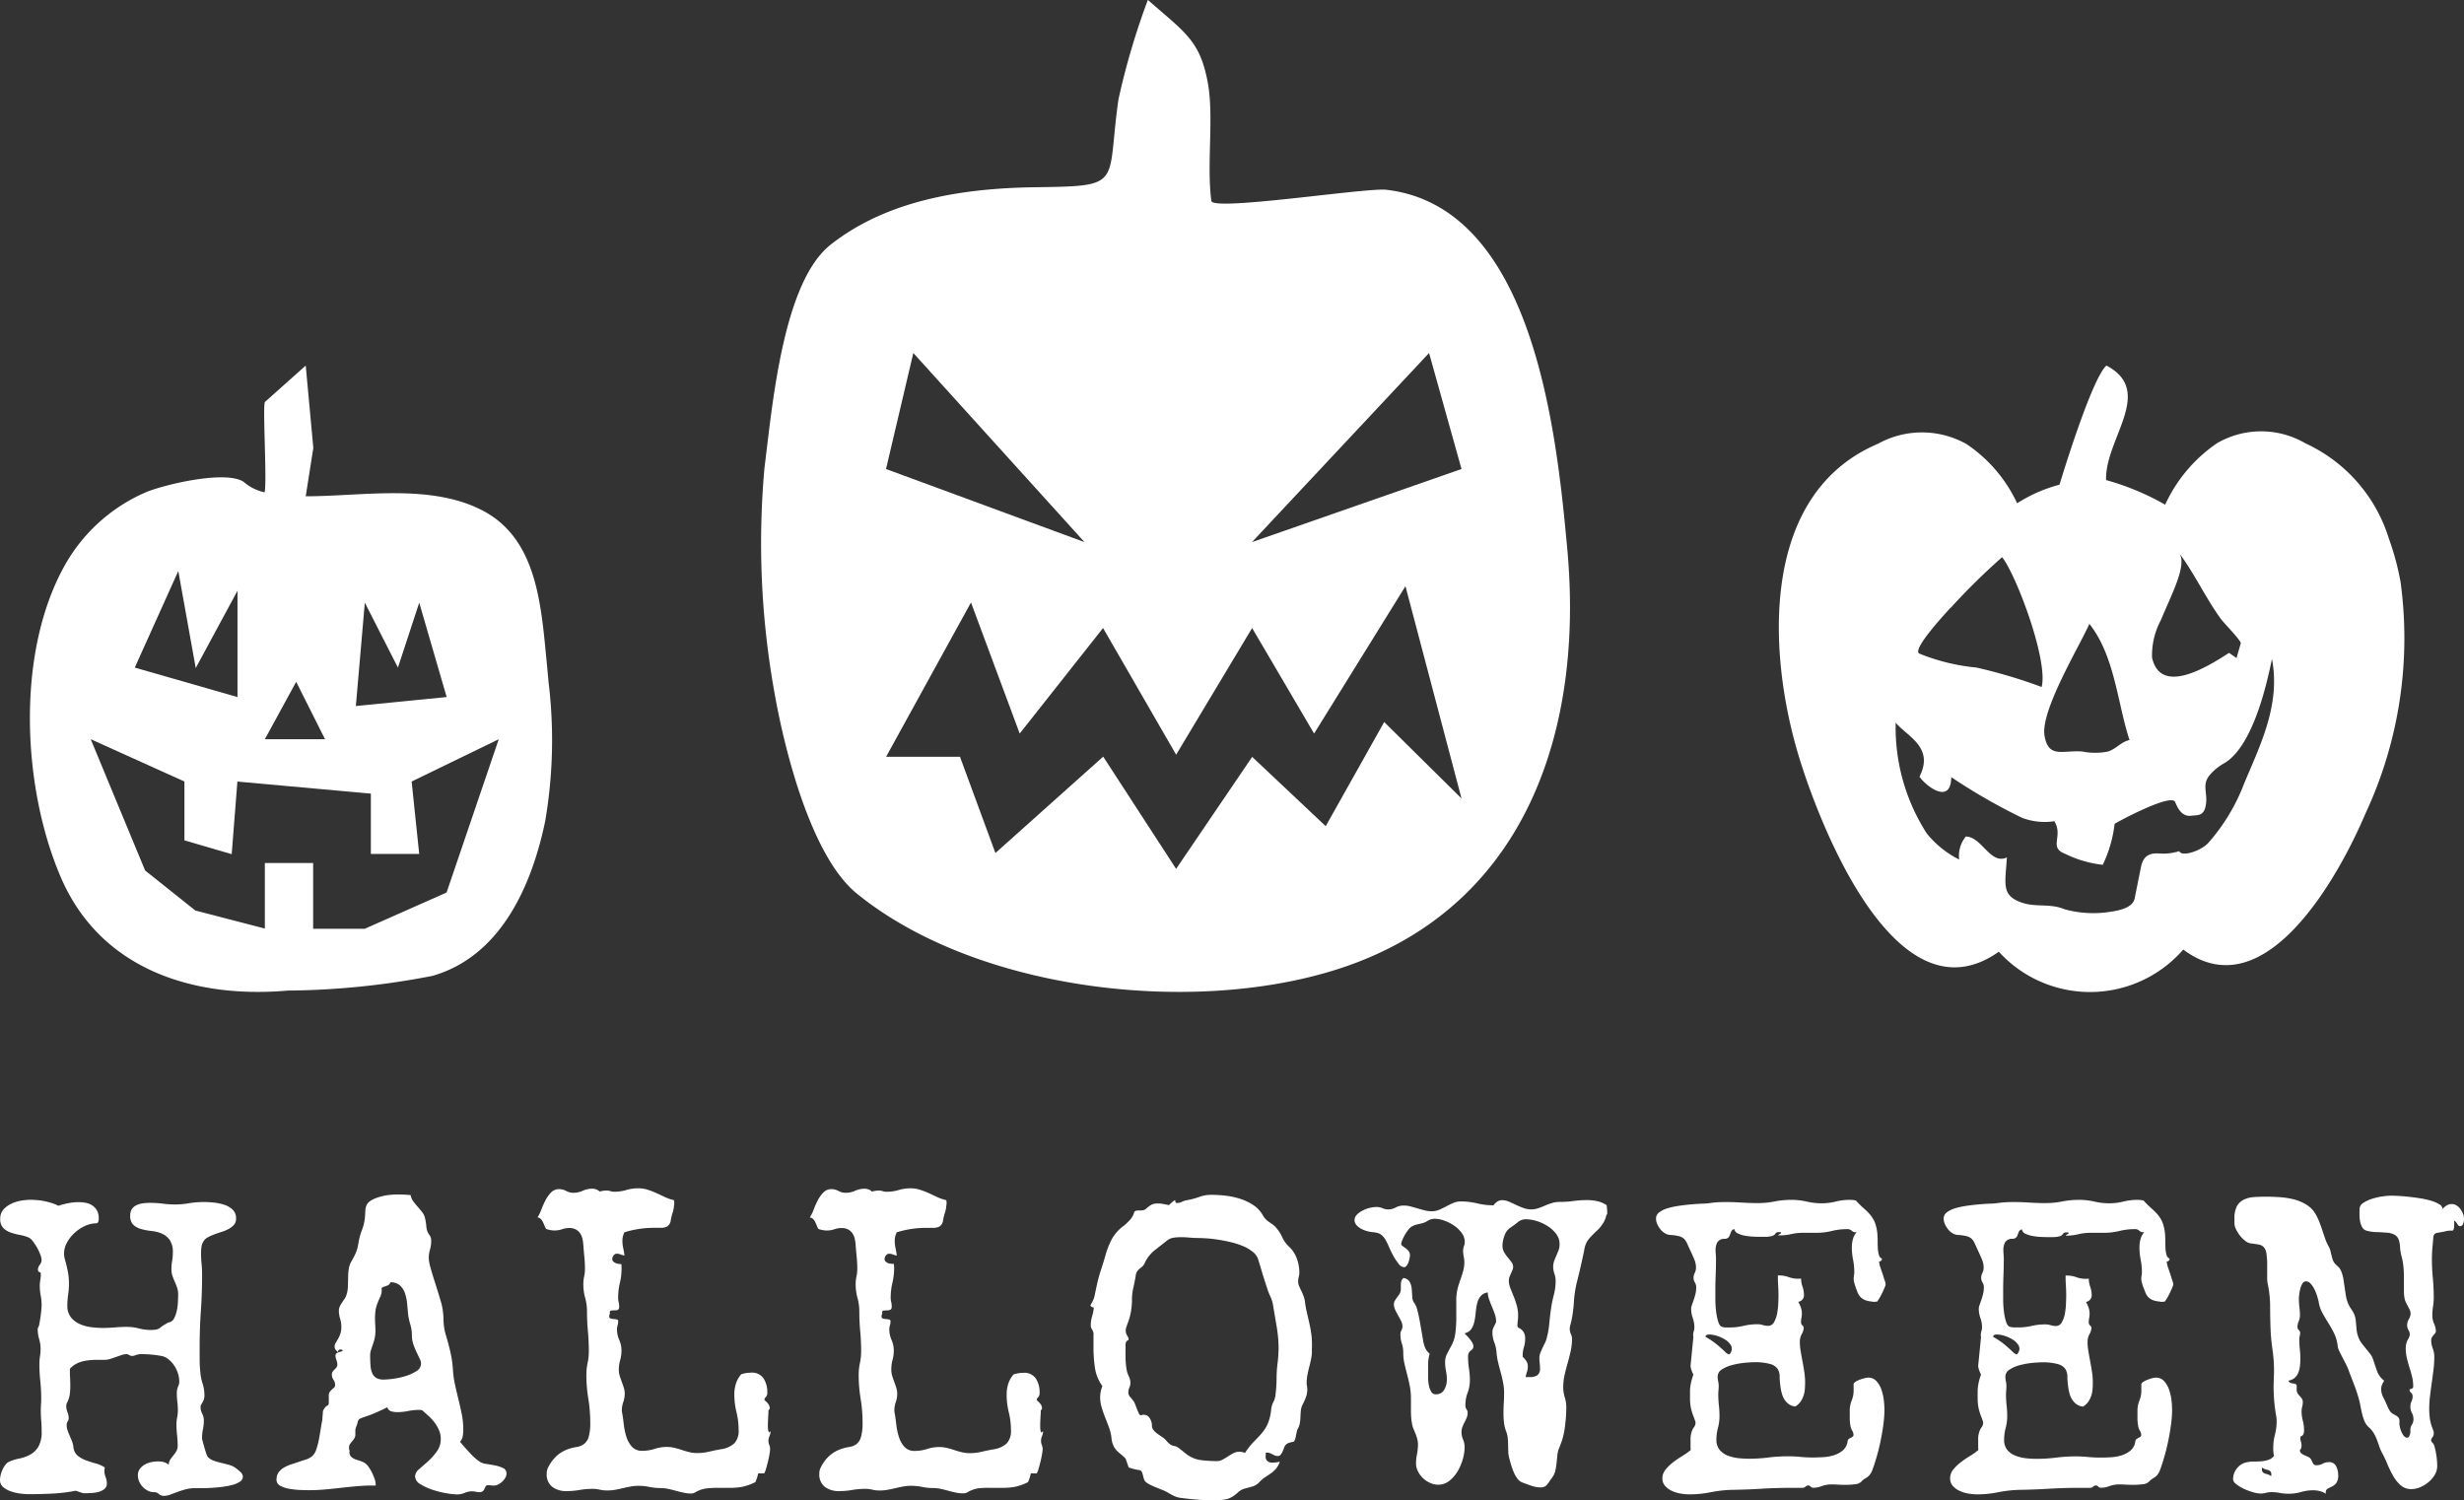
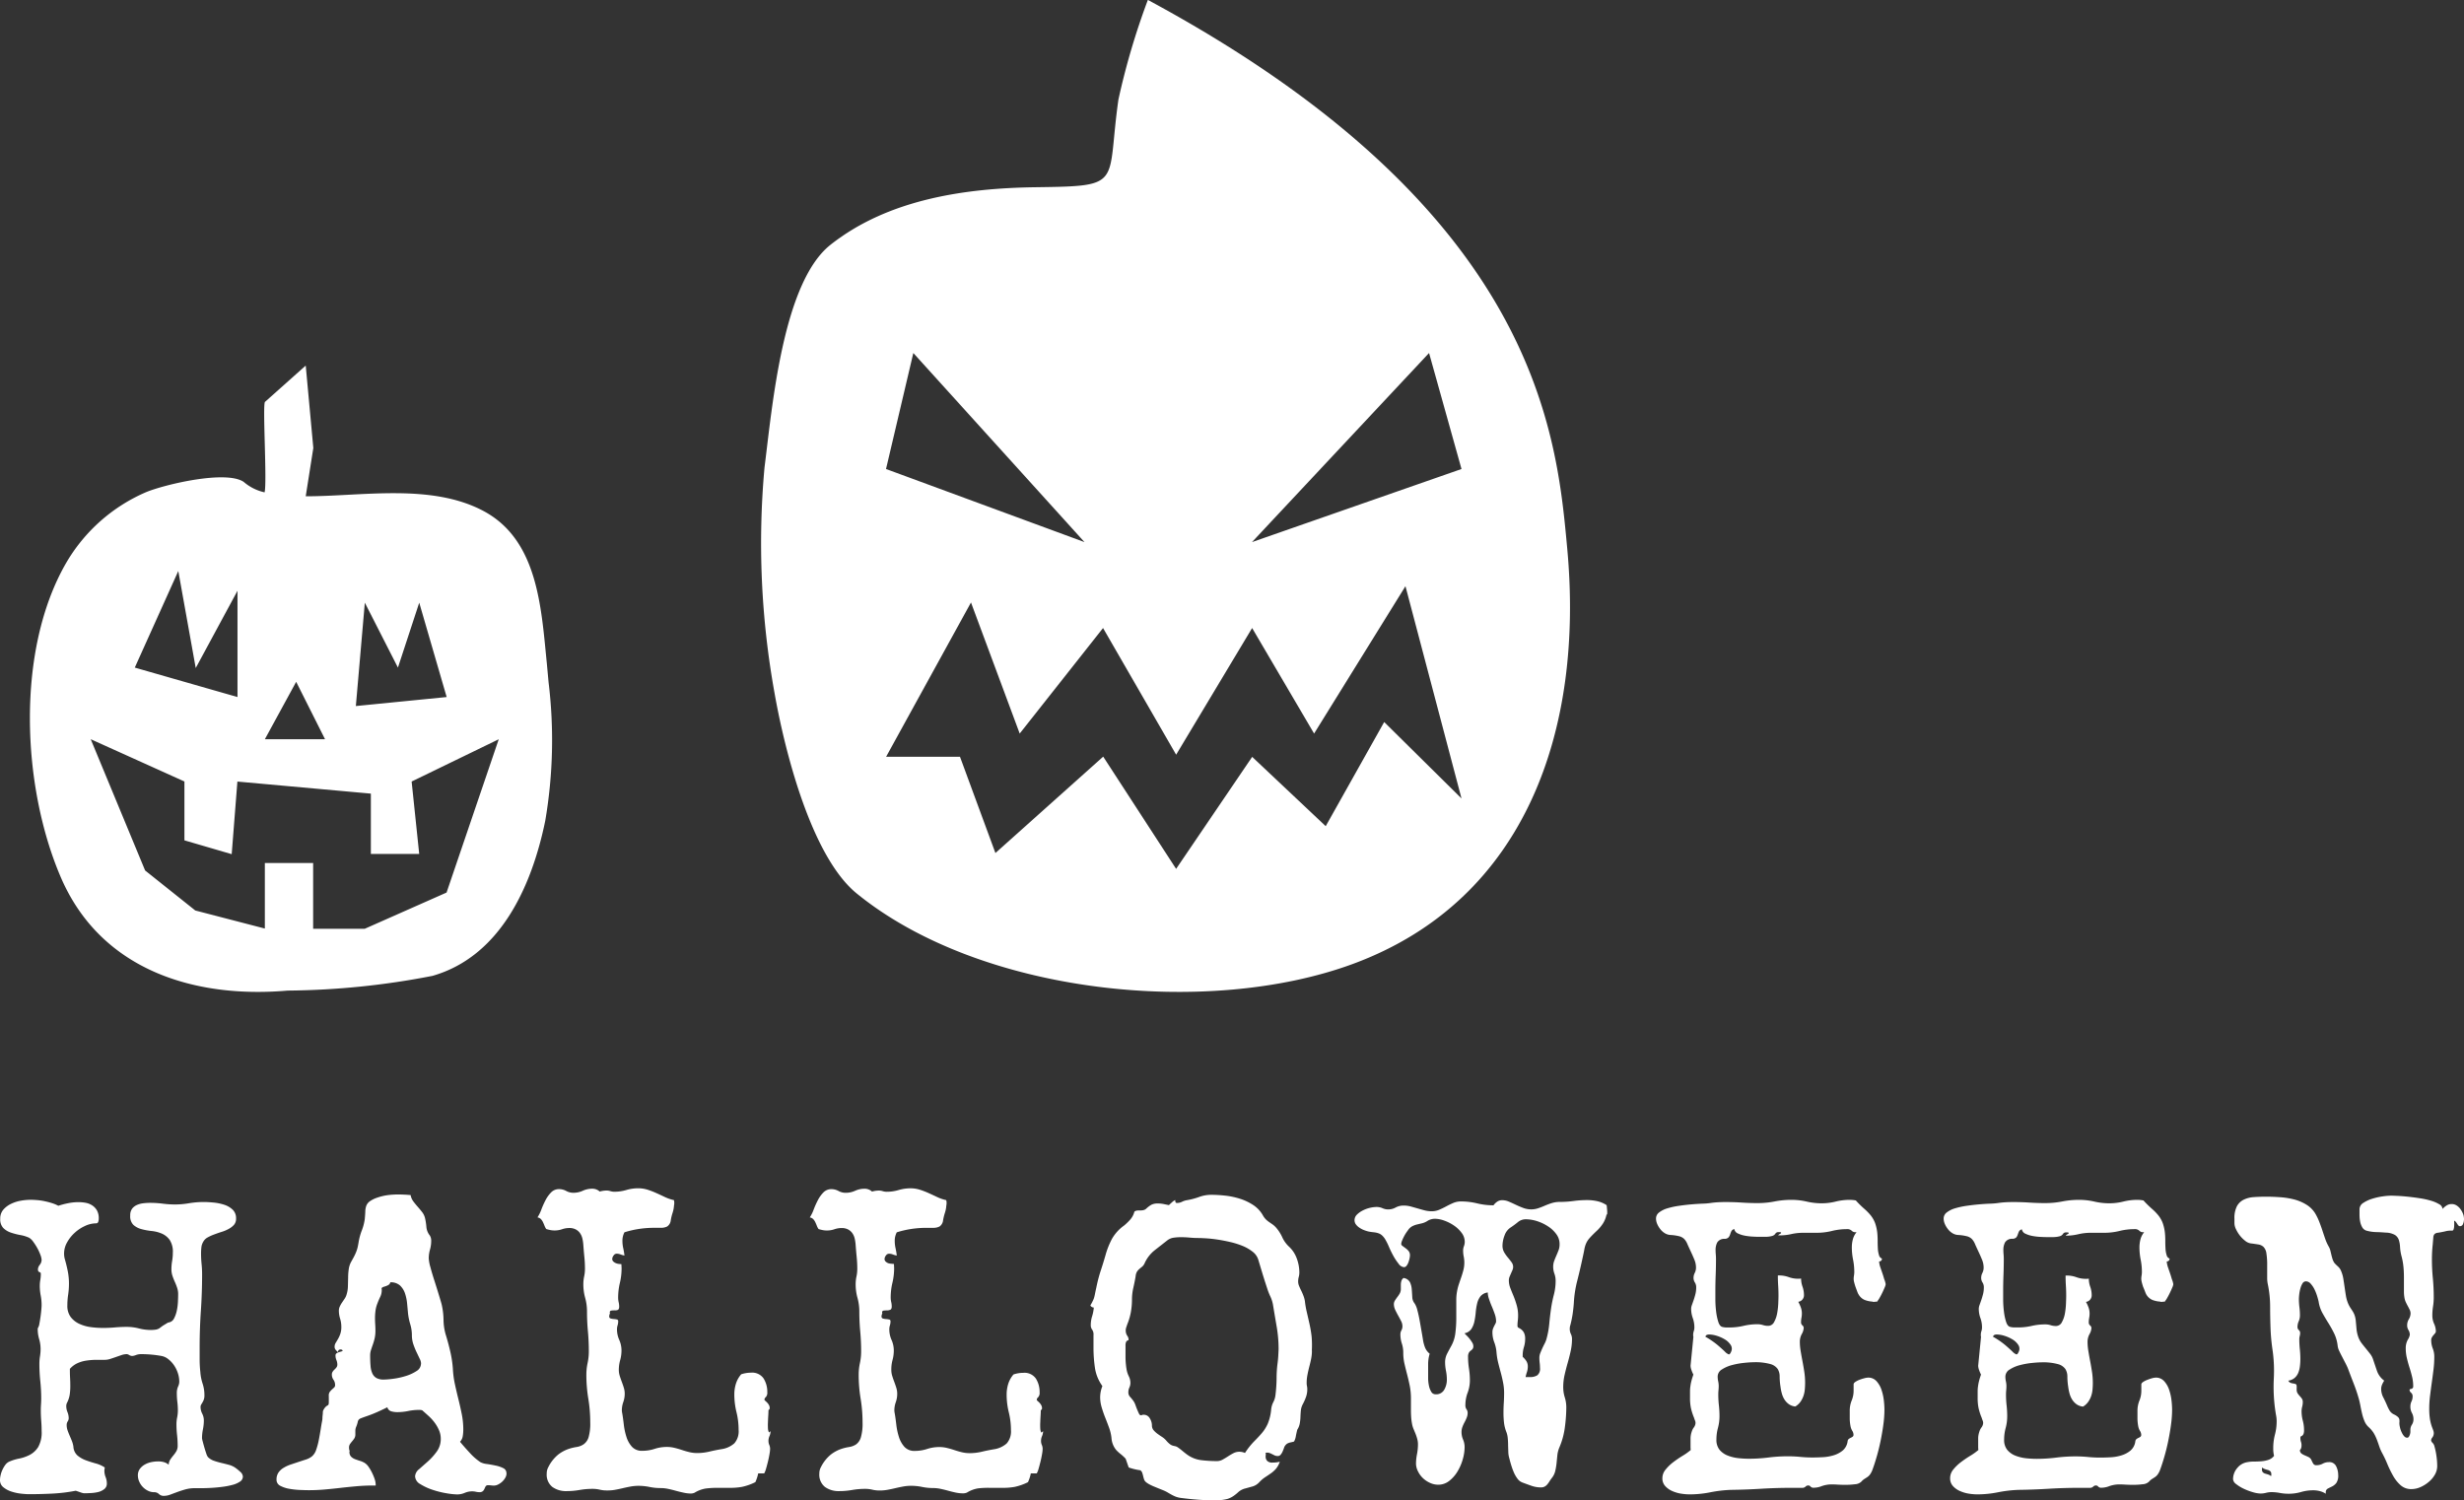
<svg xmlns="http://www.w3.org/2000/svg" width="94.392" height="57.477" viewBox="0 0 94.392 57.477">
  <rect x="0" y="0" width="94.392" height="57.477" fill="#333333" stroke="none" />
  <g transform="translate(-595.855 -16)">
-     <path d="M578.782,2423.477c.008.082.015.162.022.24.625,6.806-1.509,13.413-8.22,15.885-5.535,2.037-14.23,1.179-19-2.7-1.741-1.415-2.761-5.465-3.152-7.693a32.253,32.253,0,0,1-.382-8.627c.3-2.363.7-7.093,2.534-8.538,2.207-1.74,5.144-2.164,7.85-2.2,3.415-.045,2.707-.073,3.174-3.358a27.794,27.794,0,0,1,1.128-3.818c1.423,1.25,1.995,1.55,2.294,3.162.245,1.317-.049,3.116.138,4.538.053.406,5.948-.515,6.7-.427C577.435,2410.584,578.369,2419.014,578.782,2423.477Zm-18.474-.038-6.557-7.244-1.046,4.444Zm14.443,9.821-2.147-8.132-3.5,5.646-2.374-4.043-2.911,4.853-2.8-4.853-3.193,4.043-1.866-5.022-3.251,5.91h2.829l1.358,3.689,4.129-3.693,2.793,4.3,2.914-4.291,2.817,2.655,2.24-3.99Zm0-12.621-1.243-4.444-6.783,7.244Z" transform="translate(77.092 -2386.671)" fill="#fff" />
-     <path d="M936.231,2446.316a10.245,10.245,0,0,0-.446-1.654,5.953,5.953,0,0,0-3.2-3.653,3.361,3.361,0,0,0-3.389,0,5.742,5.742,0,0,0-1.982,2.352,9.8,9.8,0,0,0-2.264-.943c-.046-1.583,1.883-3.4.016-4.387-.576.493-1.8,4.564-1.8,4.564a5.639,5.639,0,0,0-1.622.712,5.576,5.576,0,0,0-1.934-2.265,3.484,3.484,0,0,0-3.4-.014c-4.521,1.92-4.227,7.97-3.052,11.9.767,2.567,3.728,10.359,7.683,7.559a4.73,4.73,0,0,0,7.066-.083c3.161,2.37,6.013-2.926,6.979-5.208A15.9,15.9,0,0,0,936.231,2446.316Zm-9.183,1.47c.42-1.009,1.024-2.14.7-2.574.584.777,1.034,1.754,1.611,2.539.1.138.778.83.751.922-.054.188-.108.374-.163.564l-.285-.2c-.9.587-2.626,1.622-2.95.183A2.857,2.857,0,0,1,927.048,2447.786Zm-4.456,4.422c-.158-.956,1.327-3.4,1.719-4.281.969,1.224,1.069,3.007,1.537,4.451-.325.068-.51.342-.824.439a2.5,2.5,0,0,1-.982,0C923.3,2452.756,922.741,2453.1,922.592,2452.208Zm-3.59-4.9a25.292,25.292,0,0,1,1.967-1.937c.553.71,1.773,3.964,1.513,4.974a19.419,19.419,0,0,0-2.5-.745,7.745,7.745,0,0,1-2.185-.535C917.572,2448.954,918.228,2448.14,919,2447.3Zm11.176,6.891a7.433,7.433,0,0,1-1.3,2.106c-.266.307-1.023.568-1.124.329a2.009,2.009,0,0,1-.733.091c-.324-.022-.633.019-.733.514q-.122.606-.244,1.21c-.085.425-.825.491-1.077.529a4.157,4.157,0,0,1-1.615-.12c-.534-.228-1.069-.069-1.6-.243-.817-.268-.671-.686-.6-1.741-.638.3-.955-.793-1.574-.8a1.163,1.163,0,0,0-.256.88,3.747,3.747,0,0,1-1.236-.992,7.5,7.5,0,0,1-1.195-4.249c.434.525,1.49.933.911,2.069.276.393,1.211,1.079,1.217.016a22.346,22.346,0,0,0,2.722,1.563,2.455,2.455,0,0,0,1.227.126c.355.569-.226,1,.4,1.243a4.366,4.366,0,0,0,1.455.427,4.914,4.914,0,0,0,.455-1.571c.294-.173,2.288-1.229,2.329-.8.028.017.168.543.6.492.247-.032.5.031.568-.427.071-.476-.16-.748.138-1.123a2.047,2.047,0,0,1,.575-.469c.973-.581,1.532-2.564,1.816-3.989C931.663,2451.108,930.761,2452.745,930.177,2454.2Z" transform="translate(-248.415 -2408.026)" fill="#fff" />
+     <path d="M578.782,2423.477c.008.082.015.162.022.24.625,6.806-1.509,13.413-8.22,15.885-5.535,2.037-14.23,1.179-19-2.7-1.741-1.415-2.761-5.465-3.152-7.693a32.253,32.253,0,0,1-.382-8.627c.3-2.363.7-7.093,2.534-8.538,2.207-1.74,5.144-2.164,7.85-2.2,3.415-.045,2.707-.073,3.174-3.358a27.794,27.794,0,0,1,1.128-3.818C577.435,2410.584,578.369,2419.014,578.782,2423.477Zm-18.474-.038-6.557-7.244-1.046,4.444Zm14.443,9.821-2.147-8.132-3.5,5.646-2.374-4.043-2.911,4.853-2.8-4.853-3.193,4.043-1.866-5.022-3.251,5.91h2.829l1.358,3.689,4.129-3.693,2.793,4.3,2.914-4.291,2.817,2.655,2.24-3.99Zm0-12.621-1.243-4.444-6.783,7.244Z" transform="translate(77.092 -2386.671)" fill="#fff" />
    <path d="M181.108,2410.937a18.335,18.335,0,0,1-.129,5.313c-.521,2.528-1.732,5.191-4.318,5.933a30.1,30.1,0,0,1-5.548.564c-3.545.31-7.164-.765-8.7-4.363-1.486-3.479-1.72-8.688.223-12.036a6.528,6.528,0,0,1,3.062-2.7c.74-.3,3.054-.845,3.731-.389a1.822,1.822,0,0,0,.8.4c.1-.386-.085-3.375.016-3.466l1.56-1.391.291,3.157-.291,1.851c2.161,0,4.791-.5,6.794.555,2.1,1.107,2.227,3.7,2.442,5.84Q181.074,2410.567,181.108,2410.937Zm-1.909,2.181-3.337,1.62.29,2.773H174.3v-2.31l-5.113-.462-.218,2.781-1.811-.529v-2.255l-3.59-1.62,2.084,5.029,1.922,1.533,2.665.692v-2.51h1.85v2.519h1.976l3.135-1.388Zm-10.008-1.617,0-4.072-1.6,2.961-.668-3.717-1.667,3.7Zm3.354,1.617-1.106-2.2-1.2,2.2Zm4.659-1.617-1.051-3.615-.816,2.487-1.268-2.487-.344,3.96Z" transform="translate(435.762 -2368.797)" fill="#fff" />
    <path d="M-37.841-.437a.231.231,0,0,1-.113.2.929.929,0,0,1-.289.125,3,3,0,0,1-.387.074q-.211.027-.418.039t-.375.012h-.254a1.336,1.336,0,0,0-.367.047q-.164.047-.309.1l-.27.1a.708.708,0,0,1-.25.047.257.257,0,0,1-.184-.07.257.257,0,0,0-.184-.07.517.517,0,0,1-.234-.055.7.7,0,0,1-.2-.145.7.7,0,0,1-.137-.207.585.585,0,0,1-.051-.234.412.412,0,0,1,.074-.25.6.6,0,0,1,.191-.168.849.849,0,0,1,.254-.094,1.335,1.335,0,0,1,.262-.027.808.808,0,0,1,.211.027.5.5,0,0,1,.188.1.4.4,0,0,1,.063-.2,1.745,1.745,0,0,1,.117-.156,1.18,1.18,0,0,0,.113-.16.408.408,0,0,0,.051-.211,3.644,3.644,0,0,0-.023-.41,3.644,3.644,0,0,1-.023-.41,1.314,1.314,0,0,1,.027-.266,1.352,1.352,0,0,0,.027-.273,2.709,2.709,0,0,0-.02-.32,2.774,2.774,0,0,1-.02-.328.617.617,0,0,1,.047-.258.451.451,0,0,0,.047-.187,1.068,1.068,0,0,0-.055-.332,1.183,1.183,0,0,0-.148-.3,1.044,1.044,0,0,0-.219-.234.583.583,0,0,0-.258-.121,4.4,4.4,0,0,0-.781-.07.574.574,0,0,0-.2.035.454.454,0,0,1-.148.035.231.231,0,0,1-.109-.035.228.228,0,0,0-.086-.035.652.652,0,0,0-.207.035l-.215.074q-.109.039-.219.074a.688.688,0,0,1-.211.035q-.172,0-.355,0a2.711,2.711,0,0,0-.359.031,1.253,1.253,0,0,0-.336.1.868.868,0,0,0-.285.215v.055q0,.156.008.3t.008.3a2.268,2.268,0,0,1-.023.336,1.017,1.017,0,0,1-.109.32.318.318,0,0,0-.023.109.617.617,0,0,0,.047.238.617.617,0,0,1,.047.238.224.224,0,0,1-.039.117.246.246,0,0,0-.039.133.64.64,0,0,0,.035.211q.035.1.082.207t.086.207a.966.966,0,0,1,.055.211.485.485,0,0,0,.16.34,1.075,1.075,0,0,0,.316.18q.18.066.379.121a1.149,1.149,0,0,1,.348.156.658.658,0,0,0-.016.117.667.667,0,0,0,.047.25.667.667,0,0,1,.047.25.256.256,0,0,1-.1.211.614.614,0,0,1-.238.113A1.509,1.509,0,0,1-43.673.2q-.145.008-.238.008A.328.328,0,0,1-43.973.2a.841.841,0,0,1-.1-.031l-.1-.035-.07-.023a6.3,6.3,0,0,1-.891.109q-.453.023-.9.023-.117,0-.3-.02A1.847,1.847,0,0,1-46.7.145a.938.938,0,0,1-.312-.164A.341.341,0,0,1-47.145-.3a.862.862,0,0,1,.023-.184,1.022,1.022,0,0,1,.07-.207,1.1,1.1,0,0,1,.109-.187A.394.394,0,0,1-46.8-1a1.773,1.773,0,0,1,.387-.121,1.564,1.564,0,0,0,.406-.141.848.848,0,0,0,.324-.3,1.126,1.126,0,0,0,.133-.609q0-.2-.016-.4t-.016-.4q0-.109.008-.223t.008-.223a6.339,6.339,0,0,0-.035-.668,6.339,6.339,0,0,1-.035-.668,1.779,1.779,0,0,1,.023-.285,1.733,1.733,0,0,0,.023-.277,1.36,1.36,0,0,0-.055-.383A1.334,1.334,0,0,1-45.7-6.07a.134.134,0,0,1,.008-.055.406.406,0,0,0,.055-.16q.023-.121.043-.262t.031-.266q.012-.125.012-.187a1.969,1.969,0,0,0-.035-.371,1.969,1.969,0,0,1-.035-.371,1.309,1.309,0,0,1,.02-.223,1.309,1.309,0,0,0,.02-.223q0-.047-.016-.059a.137.137,0,0,0-.039-.02.082.082,0,0,1-.039-.027.164.164,0,0,1-.016-.09.3.3,0,0,1,.07-.16.32.32,0,0,0,.07-.184.637.637,0,0,0-.047-.2,1.8,1.8,0,0,0-.121-.262,2.156,2.156,0,0,0-.156-.242.532.532,0,0,0-.152-.148,1.37,1.37,0,0,0-.34-.105,2.555,2.555,0,0,1-.363-.094.739.739,0,0,1-.289-.176.477.477,0,0,1-.117-.352.515.515,0,0,1,.117-.348.9.9,0,0,1,.293-.223A1.4,1.4,0,0,1-46.348-11a2.172,2.172,0,0,1,.367-.035q.117,0,.262.012a2.213,2.213,0,0,1,.289.043q.145.031.281.074a1.37,1.37,0,0,1,.238.1,3.184,3.184,0,0,1,.383-.1,2.027,2.027,0,0,1,.4-.039,1.509,1.509,0,0,1,.254.023.69.69,0,0,1,.25.094.574.574,0,0,1,.188.191.6.6,0,0,1,.074.316.331.331,0,0,1-.023.137.08.08,0,0,1-.078.051,1.023,1.023,0,0,0-.426.1,1.508,1.508,0,0,0-.395.262,1.429,1.429,0,0,0-.293.371.863.863,0,0,0-.113.418.8.8,0,0,0,.023.2q.07.242.117.477a2.464,2.464,0,0,1,.047.484,2.8,2.8,0,0,1-.031.418,2.8,2.8,0,0,0-.031.418.706.706,0,0,0,.129.441.87.87,0,0,0,.332.262,1.518,1.518,0,0,0,.441.125,3.574,3.574,0,0,0,.465.031q.227,0,.453-.02t.461-.02a1.834,1.834,0,0,1,.461.059,1.834,1.834,0,0,0,.461.059,1.271,1.271,0,0,0,.172-.012.371.371,0,0,0,.148-.051q.023-.016.074-.055a1.147,1.147,0,0,1,.109-.074l.109-.066a.171.171,0,0,1,.074-.031.278.278,0,0,0,.2-.156,1.138,1.138,0,0,0,.105-.3,2.139,2.139,0,0,0,.043-.344q.008-.176.008-.285a.761.761,0,0,0-.039-.242q-.039-.117-.09-.23t-.09-.23a.786.786,0,0,1-.039-.25,1.877,1.877,0,0,1,.027-.316,1.877,1.877,0,0,0,.027-.316.826.826,0,0,0-.121-.492.732.732,0,0,0-.3-.242,1.351,1.351,0,0,0-.395-.1,2.416,2.416,0,0,1-.395-.074.742.742,0,0,1-.3-.16.464.464,0,0,1-.121-.359.421.421,0,0,1,.07-.258.46.46,0,0,1,.184-.145.837.837,0,0,1,.246-.066,2.207,2.207,0,0,1,.258-.016,3.752,3.752,0,0,1,.488.031,3.752,3.752,0,0,0,.488.031,3.156,3.156,0,0,0,.516-.047,3.463,3.463,0,0,1,.57-.047q.156,0,.367.02a1.905,1.905,0,0,1,.406.082.847.847,0,0,1,.328.188.449.449,0,0,1,.133.344.35.35,0,0,1-.078.238.737.737,0,0,1-.2.156,1.381,1.381,0,0,1-.266.113q-.148.047-.289.1a1.678,1.678,0,0,0-.258.117.413.413,0,0,0-.172.176.515.515,0,0,0-.066.211q-.012.117-.012.227,0,.2.02.4t.02.4q0,.7-.047,1.395t-.047,1.387q0,.242,0,.48t.027.48a1.815,1.815,0,0,0,.086.441,1.41,1.41,0,0,1,.07.441.5.5,0,0,1-.023.172.717.717,0,0,1-.051.109l-.051.086a.164.164,0,0,0-.023.086.57.57,0,0,0,.063.258.57.57,0,0,1,.063.258,1.711,1.711,0,0,1-.035.344,1.711,1.711,0,0,0-.035.344.961.961,0,0,0,.027.121q.027.105.063.23t.074.234a.443.443,0,0,0,.063.133.6.6,0,0,0,.227.141,2.748,2.748,0,0,0,.281.082q.148.035.293.074a.785.785,0,0,1,.254.117,1.746,1.746,0,0,1,.176.145A.267.267,0,0,1-37.841-.437Zm10.1-.117a.335.335,0,0,1-.047.168.64.64,0,0,1-.117.148.649.649,0,0,1-.156.109.367.367,0,0,1-.164.043.772.772,0,0,1-.109-.008A.772.772,0,0,0-28.447-.1a.1.1,0,0,0-.094.043.953.953,0,0,0-.043.09.313.313,0,0,1-.059.09.185.185,0,0,1-.141.043.613.613,0,0,1-.133-.016.646.646,0,0,0-.141-.016.717.717,0,0,0-.285.059.736.736,0,0,1-.293.059,2.741,2.741,0,0,1-.4-.043,3.417,3.417,0,0,1-.535-.133,2.145,2.145,0,0,1-.473-.219.363.363,0,0,1-.2-.3.378.378,0,0,1,.152-.27l.34-.3a2.368,2.368,0,0,0,.34-.379.818.818,0,0,0,.152-.492.812.812,0,0,0-.066-.32,1.423,1.423,0,0,0-.168-.293,1.766,1.766,0,0,0-.23-.254q-.129-.117-.246-.219a.333.333,0,0,0-.117-.016,2.109,2.109,0,0,0-.422.043,2.109,2.109,0,0,1-.422.043.835.835,0,0,1-.223-.031.215.215,0,0,1-.152-.156q-.2.1-.406.191t-.414.16q-.133.047-.191.07a.222.222,0,0,0-.086.055.2.2,0,0,0-.039.094,1.057,1.057,0,0,1-.059.18.384.384,0,0,0-.031.141v.141a.286.286,0,0,1-.039.16,1.2,1.2,0,0,1-.082.109q-.043.051-.082.105a.236.236,0,0,0-.039.141.315.315,0,0,0,.023.125l-.008.039A.257.257,0,0,0-33.7-1.2a.412.412,0,0,0,.152.1q.09.035.191.066a.813.813,0,0,1,.18.078.527.527,0,0,1,.152.152,1.615,1.615,0,0,1,.133.227,1.884,1.884,0,0,1,.1.242.694.694,0,0,1,.039.207v.039h-.1q-.312,0-.621.027T-34.088,0q-.3.035-.613.063t-.621.027q-.109,0-.316-.008a3.084,3.084,0,0,1-.41-.043A1.165,1.165,0,0,1-36.4-.074a.258.258,0,0,1-.152-.238.476.476,0,0,1,.074-.273.629.629,0,0,1,.2-.184,1.32,1.32,0,0,1,.273-.125q.152-.051.3-.1t.289-.094a.721.721,0,0,0,.23-.125.574.574,0,0,0,.156-.254,2.591,2.591,0,0,0,.1-.379q.039-.2.07-.4t.055-.316a.774.774,0,0,0,.012-.1q0-.059.008-.121t.008-.117a.169.169,0,0,1,.02-.078.467.467,0,0,1,.121-.156.457.457,0,0,0,.063-.039q.02-.016.023-.082t0-.277a.233.233,0,0,1,.039-.145.687.687,0,0,1,.082-.09l.082-.074a.125.125,0,0,0,.039-.1.341.341,0,0,0-.062-.2.341.341,0,0,1-.062-.2.193.193,0,0,1,.031-.109.463.463,0,0,1,.074-.086.542.542,0,0,0,.074-.082.174.174,0,0,0,.031-.105.451.451,0,0,0-.035-.172.451.451,0,0,1-.035-.172.1.1,0,0,1,.043-.09.384.384,0,0,1,.094-.043l.094-.027q.043-.012.043-.035A.087.087,0,0,0-34.1-5.3q-.094,0-.094.1a.44.44,0,0,1-.094-.09.181.181,0,0,1-.039-.113.28.28,0,0,1,.039-.145l.09-.152a1.131,1.131,0,0,0,.09-.2.794.794,0,0,0,.039-.266,1.07,1.07,0,0,0-.047-.316,1.044,1.044,0,0,1-.047-.309.378.378,0,0,1,.035-.156.987.987,0,0,1,.086-.152l.1-.148a.528.528,0,0,0,.074-.16,1.121,1.121,0,0,0,.051-.312l.008-.328q0-.164.023-.324a.817.817,0,0,1,.1-.3q.07-.125.109-.2t.07-.152a1.211,1.211,0,0,0,.055-.164q.023-.09.047-.238a2.266,2.266,0,0,1,.121-.437,1.931,1.931,0,0,0,.113-.437q.016-.172.02-.293a.672.672,0,0,1,.039-.215.375.375,0,0,1,.125-.164,1.079,1.079,0,0,1,.277-.141,2.094,2.094,0,0,1,.406-.1,3.042,3.042,0,0,1,.406-.027q.234,0,.484.023a.557.557,0,0,0,.1.238q.078.105.168.207t.172.207a.611.611,0,0,1,.113.238,2.444,2.444,0,0,1,.051.34.6.6,0,0,0,.129.316.37.37,0,0,1,.055.2,1.245,1.245,0,0,1-.047.344,1.217,1.217,0,0,0-.047.336,1.509,1.509,0,0,0,.063.336q.062.234.148.5t.164.523q.078.254.117.395a2.787,2.787,0,0,1,.074.609,2.1,2.1,0,0,0,.1.609q.094.313.164.621a4.213,4.213,0,0,1,.094.637,3.616,3.616,0,0,0,.078.59q.062.285.133.57t.129.574a3.022,3.022,0,0,1,.059.6,1.568,1.568,0,0,1-.02.242.411.411,0,0,1-.105.219q.164.2.371.422a2.189,2.189,0,0,0,.41.359.675.675,0,0,0,.242.07q.164.023.332.059a1.169,1.169,0,0,1,.3.1A.208.208,0,0,1-27.744-.555Zm-3.273-4.211a.452.452,0,0,0-.055-.184l-.121-.254a2.75,2.75,0,0,1-.121-.3,1.08,1.08,0,0,1-.055-.344,1.439,1.439,0,0,0-.062-.418,2.336,2.336,0,0,1-.086-.418q-.016-.172-.035-.379a1.705,1.705,0,0,0-.082-.391.734.734,0,0,0-.191-.3.522.522,0,0,0-.371-.121.148.148,0,0,1-.055.09.417.417,0,0,1-.09.047q-.051.02-.105.035a.164.164,0,0,0-.086.055.237.237,0,0,1,.008.07.593.593,0,0,1-.059.262q-.059.121-.105.246a1.119,1.119,0,0,0-.074.277,2.128,2.128,0,0,0-.02.285q0,.125.008.242t.008.234a1.325,1.325,0,0,1-.031.309,2.368,2.368,0,0,1-.07.238q-.039.109-.07.207a.675.675,0,0,0-.031.207q0,.234.016.406a.831.831,0,0,0,.07.285.386.386,0,0,0,.156.172.565.565,0,0,0,.281.059,3.027,3.027,0,0,0,.363-.031,2.844,2.844,0,0,0,.477-.105,1.6,1.6,0,0,0,.414-.191A.336.336,0,0,0-31.017-4.766Zm13.386,2.594a.448.448,0,0,1-.039.188.448.448,0,0,0-.039.188.389.389,0,0,0,.031.152.389.389,0,0,1,.031.152,1.329,1.329,0,0,1-.023.2q-.023.137-.059.285T-17.8-.73a.742.742,0,0,1-.07.176H-18.1a1.484,1.484,0,0,1-.109.336,2.147,2.147,0,0,1-.508.18A2.489,2.489,0,0,1-19.17,0q-.109,0-.23,0t-.262,0a3.306,3.306,0,0,0-.453.027,1.168,1.168,0,0,0-.422.16.361.361,0,0,1-.148.031A1.382,1.382,0,0,1-20.979.18q-.145-.031-.285-.07t-.285-.07a1.382,1.382,0,0,0-.293-.031,2.109,2.109,0,0,1-.422-.043,2.109,2.109,0,0,0-.422-.043,1.679,1.679,0,0,0-.3.027q-.148.027-.3.063t-.3.063A1.679,1.679,0,0,1-23.9.1,1.19,1.19,0,0,1-24.17.07a1.19,1.19,0,0,0-.273-.031,2.879,2.879,0,0,0-.5.043,2.879,2.879,0,0,1-.5.043.884.884,0,0,1-.543-.16.6.6,0,0,1-.215-.512.5.5,0,0,1,.063-.25,1.469,1.469,0,0,1,.371-.473,1.4,1.4,0,0,1,.367-.207,1.787,1.787,0,0,1,.332-.086.663.663,0,0,0,.273-.1A.51.51,0,0,0-24.6-1.93a1.858,1.858,0,0,0,.066-.578,5.574,5.574,0,0,0-.074-.91,5.622,5.622,0,0,1-.074-.918,2.119,2.119,0,0,1,.047-.445,2.119,2.119,0,0,0,.047-.445q0-.391-.035-.77t-.035-.762a1.938,1.938,0,0,0-.07-.52,1.938,1.938,0,0,1-.07-.52,1.42,1.42,0,0,1,.031-.3,1.382,1.382,0,0,0,.031-.293,4.4,4.4,0,0,0-.023-.453q-.023-.227-.039-.453a1.556,1.556,0,0,0-.035-.246.594.594,0,0,0-.09-.211.464.464,0,0,0-.164-.145.522.522,0,0,0-.25-.055.85.85,0,0,0-.277.047.873.873,0,0,1-.285.047.835.835,0,0,1-.164-.016q-.078-.016-.156-.039a.568.568,0,0,1-.066-.125q-.027-.07-.059-.137a.46.46,0,0,0-.078-.117.231.231,0,0,0-.133-.066,1.512,1.512,0,0,0,.148-.3,3.2,3.2,0,0,1,.16-.359,1.206,1.206,0,0,1,.215-.3.415.415,0,0,1,.3-.125.57.57,0,0,1,.277.07.57.57,0,0,0,.277.07.859.859,0,0,0,.359-.078.877.877,0,0,1,.367-.078.416.416,0,0,1,.281.109.97.97,0,0,1,.258-.039.5.5,0,0,1,.152.023.5.5,0,0,0,.152.023,1.591,1.591,0,0,0,.457-.066,1.591,1.591,0,0,1,.457-.066,1.178,1.178,0,0,1,.359.055,3.08,3.08,0,0,1,.336.129q.164.074.328.152a1.575,1.575,0,0,0,.344.117q.008.039.012.066a.479.479,0,0,1,0,.066v.031l-.008.031a1.14,1.14,0,0,1-.055.293,1.979,1.979,0,0,0-.07.285.325.325,0,0,1-.137.238.512.512,0,0,1-.238.051q-.062,0-.133,0t-.133,0a3.848,3.848,0,0,0-.574.043,3.7,3.7,0,0,0-.559.129.694.694,0,0,0-.078.328,1.293,1.293,0,0,0,.031.281,2.639,2.639,0,0,1,.047.281.756.756,0,0,1-.152-.043.4.4,0,0,0-.152-.027.142.142,0,0,0-.113.07.23.23,0,0,0-.051.133.128.128,0,0,0,.039.094.3.3,0,0,0,.094.063.432.432,0,0,0,.117.031.855.855,0,0,0,.1.008l.008.156a2.424,2.424,0,0,1-.066.566,2.424,2.424,0,0,0-.066.566.773.773,0,0,0,.02.172.773.773,0,0,1,.02.172q0,.1-.059.125A.333.333,0,0,1-23.6-6.8a.947.947,0,0,0-.125.008.062.062,0,0,0-.059.07.087.087,0,0,0,.008.039.252.252,0,0,0-.031.109.078.078,0,0,0,.055.086.551.551,0,0,0,.117.02.8.8,0,0,1,.117.016.062.062,0,0,1,.055.066.529.529,0,0,1-.023.16.5.5,0,0,0-.023.152,1,1,0,0,0,.086.406,1,1,0,0,1,.086.406,1.386,1.386,0,0,1-.051.371,1.386,1.386,0,0,0-.051.371.773.773,0,0,0,.035.23q.035.113.078.227t.078.227a.773.773,0,0,1,.035.23.963.963,0,0,1-.055.32.963.963,0,0,0-.055.32.658.658,0,0,0,.016.117q.031.18.059.426a2.452,2.452,0,0,0,.1.469,1.014,1.014,0,0,0,.211.379.508.508,0,0,0,.4.156,1.5,1.5,0,0,0,.469-.074,1.5,1.5,0,0,1,.469-.074,1.235,1.235,0,0,1,.293.035q.145.035.285.082t.285.082a1.268,1.268,0,0,0,.3.035,2.007,2.007,0,0,0,.465-.055q.23-.055.465-.094a.942.942,0,0,0,.492-.223.69.69,0,0,0,.164-.512,2.84,2.84,0,0,0-.082-.684,2.84,2.84,0,0,1-.082-.684,1.362,1.362,0,0,1,.063-.41,1.01,1.01,0,0,1,.2-.355,1.18,1.18,0,0,1,.375-.062.528.528,0,0,1,.484.223.967.967,0,0,1,.141.527.245.245,0,0,1-.055.184.14.14,0,0,0-.055.1q0,.016.031.043t.07.066a.441.441,0,0,1,.07.094.232.232,0,0,1,.031.117.081.081,0,0,1-.047.078q0,.086-.008.211t-.012.25a2.293,2.293,0,0,0,0,.234.4.4,0,0,0,.039.164Zm10.441,0a.448.448,0,0,1-.039.188.448.448,0,0,0-.039.188.389.389,0,0,0,.031.152.389.389,0,0,1,.031.152,1.329,1.329,0,0,1-.023.2q-.023.137-.059.285t-.074.277a.742.742,0,0,1-.07.176h-.227a1.484,1.484,0,0,1-.109.336,2.147,2.147,0,0,1-.508.18A2.489,2.489,0,0,1-8.73,0q-.109,0-.23,0t-.262,0A3.306,3.306,0,0,0-9.675.02,1.168,1.168,0,0,0-10.1.18a.361.361,0,0,1-.148.031A1.382,1.382,0,0,1-10.538.18q-.145-.031-.285-.07t-.285-.07A1.382,1.382,0,0,0-11.4.008a2.109,2.109,0,0,1-.422-.043,2.109,2.109,0,0,0-.422-.043,1.679,1.679,0,0,0-.3.027q-.148.027-.3.063t-.3.063a1.679,1.679,0,0,1-.3.027A1.19,1.19,0,0,1-13.73.07,1.19,1.19,0,0,0-14,.039a2.879,2.879,0,0,0-.5.043,2.879,2.879,0,0,1-.5.043.884.884,0,0,1-.543-.16.6.6,0,0,1-.215-.512.5.5,0,0,1,.063-.25,1.469,1.469,0,0,1,.371-.473,1.4,1.4,0,0,1,.367-.207,1.787,1.787,0,0,1,.332-.086.663.663,0,0,0,.273-.1.51.51,0,0,0,.184-.266,1.858,1.858,0,0,0,.066-.578,5.574,5.574,0,0,0-.074-.91,5.622,5.622,0,0,1-.074-.918,2.119,2.119,0,0,1,.047-.445,2.119,2.119,0,0,0,.047-.445q0-.391-.035-.77t-.035-.762a1.938,1.938,0,0,0-.07-.52,1.938,1.938,0,0,1-.07-.52,1.42,1.42,0,0,1,.031-.3,1.382,1.382,0,0,0,.031-.293,4.4,4.4,0,0,0-.023-.453q-.023-.227-.039-.453a1.556,1.556,0,0,0-.035-.246.594.594,0,0,0-.09-.211.464.464,0,0,0-.164-.145.522.522,0,0,0-.25-.055.85.85,0,0,0-.277.047.873.873,0,0,1-.285.047.835.835,0,0,1-.164-.016q-.078-.016-.156-.039a.568.568,0,0,1-.066-.125q-.027-.07-.059-.137a.46.46,0,0,0-.078-.117.231.231,0,0,0-.133-.066,1.512,1.512,0,0,0,.148-.3,3.2,3.2,0,0,1,.16-.359,1.206,1.206,0,0,1,.215-.3.415.415,0,0,1,.3-.125.57.57,0,0,1,.277.07.57.57,0,0,0,.277.07.859.859,0,0,0,.359-.078.877.877,0,0,1,.367-.078.416.416,0,0,1,.281.109.97.97,0,0,1,.258-.039.5.5,0,0,1,.152.023.5.5,0,0,0,.152.023,1.591,1.591,0,0,0,.457-.066,1.591,1.591,0,0,1,.457-.066,1.178,1.178,0,0,1,.359.055,3.08,3.08,0,0,1,.336.129q.164.074.328.152a1.575,1.575,0,0,0,.344.117q.008.039.012.066a.479.479,0,0,1,0,.066v.031l-.008.031a1.14,1.14,0,0,1-.055.293,1.979,1.979,0,0,0-.07.285.325.325,0,0,1-.137.238.512.512,0,0,1-.238.051q-.063,0-.133,0t-.133,0a3.848,3.848,0,0,0-.574.043,3.7,3.7,0,0,0-.559.129.694.694,0,0,0-.078.328,1.293,1.293,0,0,0,.031.281,2.639,2.639,0,0,1,.047.281.756.756,0,0,1-.152-.043.4.4,0,0,0-.152-.027.142.142,0,0,0-.113.07.23.23,0,0,0-.051.133.128.128,0,0,0,.039.094.3.3,0,0,0,.094.063A.432.432,0,0,0-13-8.586a.855.855,0,0,0,.1.008l.008.156a2.424,2.424,0,0,1-.066.566,2.424,2.424,0,0,0-.066.566.773.773,0,0,0,.02.172.773.773,0,0,1,.02.172q0,.1-.059.125a.333.333,0,0,1-.125.023.947.947,0,0,0-.125.008.062.062,0,0,0-.059.07.087.087,0,0,0,.008.039.252.252,0,0,0-.031.109.078.078,0,0,0,.055.086.551.551,0,0,0,.117.02.8.8,0,0,1,.117.016.062.062,0,0,1,.055.066.529.529,0,0,1-.023.16.5.5,0,0,0-.023.152,1,1,0,0,0,.086.406,1,1,0,0,1,.086.406,1.386,1.386,0,0,1-.051.371A1.386,1.386,0,0,0-13-4.516a.773.773,0,0,0,.035.23q.035.113.078.227t.078.227a.773.773,0,0,1,.035.23.963.963,0,0,1-.055.32.963.963,0,0,0-.055.32.658.658,0,0,0,.016.117q.031.18.059.426a2.452,2.452,0,0,0,.1.469,1.014,1.014,0,0,0,.211.379.508.508,0,0,0,.4.156,1.5,1.5,0,0,0,.469-.074,1.5,1.5,0,0,1,.469-.074,1.235,1.235,0,0,1,.293.035q.145.035.285.082t.285.082a1.268,1.268,0,0,0,.3.035,2.007,2.007,0,0,0,.465-.055q.23-.055.465-.094A.942.942,0,0,0-8.581-1.7a.69.69,0,0,0,.164-.512A2.84,2.84,0,0,0-8.5-2.895a2.84,2.84,0,0,1-.082-.684,1.362,1.362,0,0,1,.063-.41,1.01,1.01,0,0,1,.2-.355,1.18,1.18,0,0,1,.375-.062.528.528,0,0,1,.484.223.967.967,0,0,1,.141.527.245.245,0,0,1-.055.184.14.14,0,0,0-.055.1q0,.016.031.043t.07.066a.441.441,0,0,1,.07.094.232.232,0,0,1,.031.117.081.081,0,0,1-.047.078q0,.086-.008.211t-.012.25a2.293,2.293,0,0,0,0,.234.4.4,0,0,0,.039.164Zm10.3-3.086a1.571,1.571,0,0,1-.031.316q-.031.152-.07.3t-.07.309a1.59,1.59,0,0,0-.031.313.616.616,0,0,0,.012.121.616.616,0,0,1,.012.121.867.867,0,0,1-.051.3,2.13,2.13,0,0,1-.121.273.637.637,0,0,0-.074.242q-.012.125-.016.25a1.631,1.631,0,0,1-.027.25.652.652,0,0,1-.094.234Q2.531-2.148,2.5-2a.653.653,0,0,1-.066.215q-.008.016-.047.023L2.3-1.742a.447.447,0,0,0-.1.031.248.248,0,0,0-.094.07.275.275,0,0,0-.062.109q-.023.07-.055.141a.5.5,0,0,1-.074.121.141.141,0,0,1-.113.051.276.276,0,0,1-.125-.027L1.57-1.3a.634.634,0,0,0-.109-.043.238.238,0,0,0-.133.008q.023.016.016.074a.381.381,0,0,0,0,.121.225.225,0,0,0,.066.117.274.274,0,0,0,.2.055,1.17,1.17,0,0,0,.137-.008A1.367,1.367,0,0,0,1.883-1a.841.841,0,0,1-.148.27,1.089,1.089,0,0,1-.191.172q-.105.074-.219.148A1.229,1.229,0,0,0,1.1-.219a.582.582,0,0,1-.254.164Q.727-.023.563.023A.627.627,0,0,0,.3.156,1.6,1.6,0,0,1,.125.3.855.855,0,0,1-.129.426a1.812,1.812,0,0,1-.5.051q-.313,0-.621-.023T-1.867.391A.923.923,0,0,1-2.1.34,1.428,1.428,0,0,1-2.266.262q-.078-.043-.156-.09a1.381,1.381,0,0,0-.2-.094L-2.766.02l-.18-.074a1.768,1.768,0,0,1-.172-.082.8.8,0,0,1-.125-.082.238.238,0,0,1-.074-.105q-.02-.059-.035-.125t-.035-.125a.194.194,0,0,0-.074-.1,2.051,2.051,0,0,1-.227-.043Q-3.8-.742-3.906-.781q-.031-.086-.059-.168t-.059-.168a1.77,1.77,0,0,0-.2-.184,1.333,1.333,0,0,1-.164-.152A.775.775,0,0,1-4.5-1.637a.817.817,0,0,1-.066-.277,1.708,1.708,0,0,0-.094-.395q-.07-.191-.145-.379t-.133-.383A1.379,1.379,0,0,1-5-3.469a1.17,1.17,0,0,1,.086-.43A1.589,1.589,0,0,1-5.2-4.6a5.325,5.325,0,0,1-.055-.762q0-.125,0-.246t0-.238A.326.326,0,0,0-5.3-6.051a.287.287,0,0,1-.059-.184,1.13,1.13,0,0,1,.051-.336,1.633,1.633,0,0,0,.066-.336.164.164,0,0,1-.133-.078l.016-.031a1.862,1.862,0,0,0,.09-.172.772.772,0,0,0,.051-.148q.016-.07.031-.148t.039-.18a5.491,5.491,0,0,1,.16-.625q.1-.3.191-.617a3.082,3.082,0,0,1,.25-.633,1.6,1.6,0,0,1,.461-.508,2.067,2.067,0,0,0,.242-.234.739.739,0,0,0,.156-.3.184.184,0,0,1,.086-.039.569.569,0,0,1,.094-.008h.063a.468.468,0,0,0,.105-.012.235.235,0,0,0,.1-.051,1,1,0,0,1,.207-.156.537.537,0,0,1,.246-.047,1.115,1.115,0,0,1,.211.02l.211.043q.039-.039.113-.105a.507.507,0,0,1,.129-.09V-11a.147.147,0,0,0,.012.059.049.049,0,0,0,.051.027.431.431,0,0,0,.2-.047.658.658,0,0,1,.2-.062,2.655,2.655,0,0,0,.453-.121,1.345,1.345,0,0,1,.461-.082,4.927,4.927,0,0,1,.535.031,2.919,2.919,0,0,1,.559.117,2.06,2.06,0,0,1,.508.238,1.157,1.157,0,0,1,.375.395.72.72,0,0,0,.125.168,1.07,1.07,0,0,0,.125.1l.125.086a.777.777,0,0,1,.133.121,1.525,1.525,0,0,1,.238.371,1.128,1.128,0,0,0,.254.355,1.145,1.145,0,0,1,.3.453,1.551,1.551,0,0,1,.1.539.651.651,0,0,1-.023.172.68.68,0,0,0-.023.18.433.433,0,0,0,.035.164q.035.086.082.18t.086.2a1.007,1.007,0,0,1,.055.2,3.455,3.455,0,0,0,.07.41q.047.2.094.41a4.663,4.663,0,0,1,.094.539A3.844,3.844,0,0,1,3.109-5.258ZM1.836-5.312a5.086,5.086,0,0,0-.074-.867q-.074-.43-.145-.859a1.281,1.281,0,0,0-.1-.3,2.294,2.294,0,0,1-.113-.289q-.094-.281-.18-.562L1.055-8.75a.621.621,0,0,0-.219-.3A1.6,1.6,0,0,0,.453-9.27,3.045,3.045,0,0,0-.02-9.418q-.254-.059-.488-.094t-.434-.047q-.2-.012-.3-.012l.1-.008-.086.008q-.172,0-.34-.016t-.34-.016a1.959,1.959,0,0,0-.277.02.508.508,0,0,0-.246.105l-.484.379a1.333,1.333,0,0,0-.375.48.389.389,0,0,1-.1.145q-.055.043-.105.086a.534.534,0,0,0-.09.1.406.406,0,0,0-.055.18q-.039.227-.09.449a2.014,2.014,0,0,0-.051.449,2.7,2.7,0,0,1-.043.48,2.263,2.263,0,0,1-.137.465L-4-6.148a.346.346,0,0,0-.02.117.351.351,0,0,0,.055.2.272.272,0,0,1,.055.145q0,.031-.02.035a.123.123,0,0,0-.039.016.122.122,0,0,0-.039.051.349.349,0,0,0-.02.141q0,.227,0,.461a3,3,0,0,0,.043.461A.965.965,0,0,0-3.9-4.27a.576.576,0,0,1,.059.254.412.412,0,0,1-.039.172.429.429,0,0,0-.039.18.246.246,0,0,0,.063.176,1.566,1.566,0,0,1,.125.152.612.612,0,0,1,.082.16q.035.1.07.184t.066.148q.031.063.07.063a.121.121,0,0,0,.055-.012A.121.121,0,0,1-3.336-2.8a.262.262,0,0,1,.238.137.522.522,0,0,1,.082.27.275.275,0,0,0,.063.184.834.834,0,0,0,.148.137q.086.063.176.121a.751.751,0,0,1,.152.129.934.934,0,0,0,.16.156.35.35,0,0,0,.105.051q.047.012.09.02a.333.333,0,0,1,.113.055q.086.062.176.137t.176.137a1.155,1.155,0,0,0,.543.207,5.079,5.079,0,0,0,.59.035A.454.454,0,0,0-.3-1.086q.1-.055.2-.121a2.381,2.381,0,0,1,.207-.121.493.493,0,0,1,.23-.055.534.534,0,0,1,.211.047,2.786,2.786,0,0,1,.344-.437q.164-.164.3-.32a1.561,1.561,0,0,0,.227-.359,1.84,1.84,0,0,0,.133-.555.778.778,0,0,1,.082-.277.77.77,0,0,0,.082-.27,5.6,5.6,0,0,0,.043-.625A4.6,4.6,0,0,1,1.8-4.8q.016-.125.023-.25T1.836-5.312Zm12.589-5.281v.066a.348.348,0,0,1-.008.066q-.016-.016-.016-.023a1,1,0,0,1-.141.359,1.5,1.5,0,0,1-.258.3q-.164.156-.25.254a.8.8,0,0,0-.133.2,1.028,1.028,0,0,0-.07.234q-.023.129-.07.34-.094.438-.2.855a4.292,4.292,0,0,0-.133.863q-.016.219-.047.426a4.109,4.109,0,0,1-.086.418.442.442,0,0,0-.023.141.456.456,0,0,0,.043.2.438.438,0,0,1,.043.191,2.154,2.154,0,0,1-.051.465q-.051.23-.117.461t-.117.457a2.1,2.1,0,0,0-.051.461,1.3,1.3,0,0,0,.059.391,1.3,1.3,0,0,1,.059.391A5.935,5.935,0,0,1,12.8-2.3a2.873,2.873,0,0,1-.207.75,1.051,1.051,0,0,0-.078.3q-.016.156-.031.309a2.339,2.339,0,0,1-.051.3.677.677,0,0,1-.137.273q-.047.062-.086.125a.975.975,0,0,1-.082.113.364.364,0,0,1-.1.082.3.3,0,0,1-.148.031,1.088,1.088,0,0,1-.359-.062q-.18-.063-.344-.125a.414.414,0,0,1-.191-.148,1.188,1.188,0,0,1-.141-.246,2.725,2.725,0,0,1-.1-.277q-.043-.141-.066-.242a.943.943,0,0,1-.043-.254l-.008-.258q0-.129-.012-.258a.869.869,0,0,0-.055-.254,1.4,1.4,0,0,1-.09-.359,3.4,3.4,0,0,1-.02-.367q0-.2.012-.387t.012-.387a1.987,1.987,0,0,0-.039-.391q-.039-.2-.09-.387t-.1-.383a2.442,2.442,0,0,1-.062-.387,1.369,1.369,0,0,0-.086-.387,1.072,1.072,0,0,1-.07-.387.367.367,0,0,1,.023-.137q.023-.059.047-.105t.047-.09a.185.185,0,0,0,.023-.09.85.85,0,0,0-.051-.273q-.051-.148-.113-.293T9.9-7.227a.765.765,0,0,1-.051-.258.427.427,0,0,0-.277.145.7.7,0,0,0-.129.273,2.26,2.26,0,0,0-.055.344,2.788,2.788,0,0,1-.051.348.844.844,0,0,1-.117.289.4.4,0,0,1-.262.164q.039.047.1.105a1.253,1.253,0,0,1,.109.125,1.325,1.325,0,0,1,.09.133.254.254,0,0,1,.039.129.168.168,0,0,1-.031.113.4.4,0,0,1-.07.063.259.259,0,0,0-.07.078.3.3,0,0,0-.031.152,2.951,2.951,0,0,0,.035.453,2.951,2.951,0,0,1,.035.453,1.343,1.343,0,0,1-.086.473,1.343,1.343,0,0,0-.086.473.263.263,0,0,0,.043.164.221.221,0,0,1,.043.141.48.48,0,0,1-.035.176,1.535,1.535,0,0,1-.082.176,1.4,1.4,0,0,0-.082.18.552.552,0,0,0-.035.2.717.717,0,0,0,.059.285.736.736,0,0,1,.059.293,1.712,1.712,0,0,1-.07.461,1.9,1.9,0,0,1-.2.465,1.332,1.332,0,0,1-.316.363.673.673,0,0,1-.43.148.739.739,0,0,1-.3-.066A.962.962,0,0,1,7.37-.367a.9.9,0,0,1-.191-.258A.674.674,0,0,1,7.1-.93,1.969,1.969,0,0,1,7.14-1.3a1.969,1.969,0,0,0,.035-.371.778.778,0,0,0-.027-.2,1.787,1.787,0,0,0-.066-.2L7-2.27a.906.906,0,0,1-.055-.2,2.049,2.049,0,0,1-.031-.25q-.008-.125-.008-.258,0-.109,0-.219t0-.219a2.472,2.472,0,0,0-.047-.5q-.047-.227-.1-.43t-.1-.406a1.906,1.906,0,0,1-.047-.43,1.116,1.116,0,0,0-.055-.348,1.116,1.116,0,0,1-.055-.348.316.316,0,0,1,.039-.156.316.316,0,0,0,.039-.156.436.436,0,0,0-.051-.2q-.051-.1-.113-.211t-.113-.219a.532.532,0,0,1-.051-.227A.274.274,0,0,1,6.3-7.187q.039-.062.09-.129a1.122,1.122,0,0,0,.09-.137.349.349,0,0,0,.039-.172v-.156a.523.523,0,0,1,.02-.141.216.216,0,0,1,.082-.117.324.324,0,0,1,.246.16.748.748,0,0,1,.07.27q.012.148.02.3a.409.409,0,0,0,.094.25.825.825,0,0,1,.1.25q.051.188.09.406t.074.422q.035.2.051.3a1.382,1.382,0,0,0,.078.3.58.58,0,0,0,.18.242,1.389,1.389,0,0,0-.059.379q0,.2,0,.387,0,.07,0,.2a1.466,1.466,0,0,0,.031.262.732.732,0,0,0,.086.227.185.185,0,0,0,.168.1.348.348,0,0,0,.332-.176.768.768,0,0,0,.1-.379,1.75,1.75,0,0,0-.031-.328A1.75,1.75,0,0,1,8.214-4.8a.717.717,0,0,1,.074-.332q.074-.145.16-.3a1.325,1.325,0,0,0,.16-.5,4.5,4.5,0,0,0,.035-.566q0-.125,0-.246t0-.23q0-.133,0-.27a1.853,1.853,0,0,1,.027-.27,1.851,1.851,0,0,1,.07-.281q.047-.141.094-.277t.082-.273a1.141,1.141,0,0,0,.035-.285,1.135,1.135,0,0,0-.023-.23,1.135,1.135,0,0,1-.023-.23.468.468,0,0,1,.031-.168.468.468,0,0,0,.031-.168.566.566,0,0,0-.117-.34,1.208,1.208,0,0,0-.293-.281,1.593,1.593,0,0,0-.375-.191,1.084,1.084,0,0,0-.355-.07.546.546,0,0,0-.281.078.675.675,0,0,1-.211.094l-.2.047a.833.833,0,0,0-.184.07.475.475,0,0,0-.168.164q-.031.039-.074.105a1.5,1.5,0,0,0-.082.145q-.039.078-.066.148a.338.338,0,0,0-.027.117.1.1,0,0,0,.051.074L6.7-9.18a.585.585,0,0,1,.117.109.252.252,0,0,1,.051.164.614.614,0,0,1-.016.121,1.062,1.062,0,0,1-.043.148.47.47,0,0,1-.07.129.123.123,0,0,1-.1.055.284.284,0,0,1-.207-.133,2.126,2.126,0,0,1-.2-.3q-.094-.172-.168-.344a2.3,2.3,0,0,0-.121-.25.729.729,0,0,0-.141-.187.4.4,0,0,0-.145-.086A.771.771,0,0,0,5.5-9.789a2.2,2.2,0,0,1-.219-.031,1.251,1.251,0,0,1-.164-.051.86.86,0,0,1-.176-.09A.539.539,0,0,1,4.8-10.09a.265.265,0,0,1-.055-.16.3.3,0,0,1,.094-.219.863.863,0,0,1,.227-.16,1.171,1.171,0,0,1,.277-.1,1.2,1.2,0,0,1,.246-.031.57.57,0,0,1,.227.047.551.551,0,0,0,.219.047.59.59,0,0,0,.285-.074.636.636,0,0,1,.309-.074,1.02,1.02,0,0,1,.27.035l.262.074q.133.039.266.074a1.064,1.064,0,0,0,.273.035.736.736,0,0,0,.293-.059q.137-.059.266-.129t.266-.129a.736.736,0,0,1,.293-.059,2.631,2.631,0,0,1,.625.074,2.631,2.631,0,0,0,.625.074.569.569,0,0,1,.145-.141.337.337,0,0,1,.191-.055.647.647,0,0,1,.254.055q.129.055.266.121t.285.121a.875.875,0,0,0,.3.055.847.847,0,0,0,.27-.043q.129-.043.258-.1a2.739,2.739,0,0,1,.27-.1,1.038,1.038,0,0,1,.3-.043,3.957,3.957,0,0,0,.527-.035,3.957,3.957,0,0,1,.527-.035,1.76,1.76,0,0,1,.387.043,1.05,1.05,0,0,1,.355.152q.008.055.012.109T14.425-10.594ZM12.6-9.344a.624.624,0,0,0-.125-.375,1.17,1.17,0,0,0-.32-.3,1.73,1.73,0,0,0-.422-.2,1.451,1.451,0,0,0-.43-.07.471.471,0,0,0-.3.109,3.32,3.32,0,0,1-.27.2.6.6,0,0,0-.242.313,1.131,1.131,0,0,0-.078.391.5.5,0,0,0,.063.25,1.406,1.406,0,0,0,.141.2q.078.094.141.18a.3.3,0,0,1,.063.18.31.31,0,0,1-.027.125l-.055.125q-.027.063-.055.129a.376.376,0,0,0-.027.145.8.8,0,0,0,.055.285q.055.145.121.3A3.525,3.525,0,0,1,10.956-7a1.4,1.4,0,0,1,.055.4,1.574,1.574,0,0,1-.012.2,1.574,1.574,0,0,0-.012.2.075.075,0,0,0,.047.07.608.608,0,0,1,.1.063.4.4,0,0,1,.1.121.509.509,0,0,1,.047.246,1.044,1.044,0,0,1-.047.309,1.044,1.044,0,0,0-.047.309v.063a.813.813,0,0,1,.141.164.385.385,0,0,1,.055.211.639.639,0,0,1-.031.2,1.906,1.906,0,0,0-.055.2h.164a.5.5,0,0,0,.289-.07.323.323,0,0,0,.1-.281,1.606,1.606,0,0,0-.012-.191,1.671,1.671,0,0,1-.012-.2.48.48,0,0,1,.035-.176q.035-.09.078-.184t.09-.184a.884.884,0,0,0,.07-.176,3.282,3.282,0,0,0,.105-.57q.027-.289.066-.57a4.888,4.888,0,0,1,.109-.543,2.143,2.143,0,0,0,.07-.543.816.816,0,0,0-.047-.273.794.794,0,0,1-.047-.266.636.636,0,0,1,.039-.223q.039-.105.086-.211t.086-.211A.636.636,0,0,0,12.6-9.344ZM25.092-7.8a.429.429,0,0,1-.039.125q-.039.094-.09.2t-.105.2a.684.684,0,0,1-.086.125l.016.008a.069.069,0,0,0-.031.008h-.039a.273.273,0,0,1-.066.008h-.074l.031-.008a.97.97,0,0,1-.324-.066.489.489,0,0,1-.238-.223Q24.03-7.445,24-7.527T23.936-7.7q-.031-.094-.051-.176A.586.586,0,0,1,23.866-8a.809.809,0,0,1,.012-.133.809.809,0,0,0,.012-.133,2.424,2.424,0,0,0-.047-.477,2.424,2.424,0,0,1-.047-.477,1.192,1.192,0,0,1,.039-.3.721.721,0,0,1,.141-.273h-.039a.193.193,0,0,1-.148-.059.237.237,0,0,0-.18-.059,2.375,2.375,0,0,0-.578.07,2.44,2.44,0,0,1-.594.07q-.125,0-.25,0t-.258,0a2.09,2.09,0,0,0-.477.055A1.992,1.992,0,0,1,21-9.672q-.023,0-.023-.008t.055-.043q.055-.027.055-.043,0-.031-.051-.031h-.066a.126.126,0,0,0-.105.063.22.22,0,0,1-.129.086.967.967,0,0,1-.25.031h-.258q-.078,0-.227-.008a2.306,2.306,0,0,1-.3-.035,1.055,1.055,0,0,1-.27-.086.22.22,0,0,1-.137-.168.162.162,0,0,0-.113.082.971.971,0,0,0-.047.121.361.361,0,0,1-.059.113.209.209,0,0,1-.156.059.31.31,0,0,0-.281.141.62.62,0,0,0-.062.281q0,.086.008.172t.008.172q0,.312-.012.621t-.012.621q0,.133,0,.355a4.022,4.022,0,0,0,.031.438,2.1,2.1,0,0,0,.082.383q.055.168.156.191a.709.709,0,0,0,.133.02q.07,0,.141,0a2.3,2.3,0,0,0,.535-.062,2.3,2.3,0,0,1,.535-.062.675.675,0,0,1,.207.031.65.65,0,0,0,.2.031.254.254,0,0,0,.23-.145,1.066,1.066,0,0,0,.117-.336,2.745,2.745,0,0,0,.043-.387q.008-.2.008-.289,0-.2-.012-.387t-.012-.387h.047a1.066,1.066,0,0,1,.367.063,1.043,1.043,0,0,0,.359.063.647.647,0,0,0,.117-.008.941.941,0,0,0,.055.313.963.963,0,0,1,.055.32.25.25,0,0,1-.219.258,1.37,1.37,0,0,1,.1.219.669.669,0,0,1,.039.227.9.9,0,0,1-.016.168.9.9,0,0,0-.016.168.15.15,0,0,0,.051.121.126.126,0,0,1,.051.1.531.531,0,0,1-.074.234.612.612,0,0,0-.074.289,2.187,2.187,0,0,0,.031.359q.031.188.07.391t.07.41a2.8,2.8,0,0,1,.031.418q0,.125-.012.258a1.026,1.026,0,0,1-.055.254.866.866,0,0,1-.117.223.643.643,0,0,1-.191.172.5.5,0,0,1-.25-.09.649.649,0,0,1-.168-.18.863.863,0,0,1-.1-.234,1.787,1.787,0,0,1-.051-.262,2.479,2.479,0,0,1-.031-.375.55.55,0,0,0-.074-.293.5.5,0,0,0-.281-.191,2.163,2.163,0,0,0-.645-.07q-.125,0-.355.023a3.059,3.059,0,0,0-.457.082,1.326,1.326,0,0,0-.395.168.32.32,0,0,0-.168.273.862.862,0,0,0,.02.184.862.862,0,0,1,.02.184q0,.078-.008.156t-.008.164a3.713,3.713,0,0,0,.023.418,3.713,3.713,0,0,1,.023.418,1.714,1.714,0,0,1-.059.445,1.714,1.714,0,0,0-.059.445.6.6,0,0,0,.121.395.759.759,0,0,0,.309.219,1.546,1.546,0,0,0,.406.1,3.83,3.83,0,0,0,.406.023,6.041,6.041,0,0,0,.75-.047,6.041,6.041,0,0,1,.75-.047q.234,0,.469.023t.469.023q.18,0,.4-.012a1.693,1.693,0,0,0,.418-.074.989.989,0,0,0,.344-.184.559.559,0,0,0,.184-.348.128.128,0,0,1,.043-.09.388.388,0,0,1,.078-.047.4.4,0,0,0,.074-.043.091.091,0,0,0,.031-.078.3.3,0,0,0-.047-.145.555.555,0,0,1-.062-.152,1.664,1.664,0,0,1-.035-.3q0-.152,0-.3a1.048,1.048,0,0,1,.074-.41.984.984,0,0,0,.074-.387q0-.063,0-.117t0-.117q0-.047.07-.094a.8.8,0,0,1,.164-.082A1.726,1.726,0,0,1,24.28-4.2a.641.641,0,0,1,.141-.023.415.415,0,0,1,.32.137.927.927,0,0,1,.191.332,1.915,1.915,0,0,1,.09.406,3.333,3.333,0,0,1,.023.359,4.344,4.344,0,0,1-.039.547q-.039.3-.105.625t-.152.621q-.086.3-.172.527a.755.755,0,0,1-.09.164.434.434,0,0,1-.094.09q-.051.035-.109.07a.6.6,0,0,0-.129.113.385.385,0,0,1-.238.094,2.809,2.809,0,0,1-.371.023q-.148,0-.281-.008t-.2-.008a1.168,1.168,0,0,0-.418.063.83.83,0,0,1-.3.063.158.158,0,0,1-.133-.043.108.108,0,0,0-.094-.043.142.142,0,0,0-.1.047A.191.191,0,0,1,21.873,0q-.094,0-.191,0t-.2,0q-.586,0-1.164.035T19.155.078a5.02,5.02,0,0,0-.789.094,4.014,4.014,0,0,1-.789.078,2.154,2.154,0,0,1-.32-.027,1.345,1.345,0,0,1-.34-.1.78.78,0,0,1-.27-.191.432.432,0,0,1-.109-.3A.518.518,0,0,1,16.662-.7a1.676,1.676,0,0,1,.3-.289,4.236,4.236,0,0,1,.363-.246,2.233,2.233,0,0,0,.3-.215.948.948,0,0,1-.008-.117v-.109q0-.117,0-.234a.825.825,0,0,1,.043-.234.516.516,0,0,1,.082-.168.316.316,0,0,0,.066-.168.261.261,0,0,0-.02-.1.924.924,0,0,1-.035-.1,2.28,2.28,0,0,1-.121-.375,1.933,1.933,0,0,1-.035-.4q0-.141,0-.246t.016-.2a1.543,1.543,0,0,1,.039-.2q.027-.105.074-.238a1.086,1.086,0,0,1-.07-.164.551.551,0,0,1-.039-.172l.109-1.109a.274.274,0,0,1-.008-.078.442.442,0,0,1,.023-.141.466.466,0,0,0,.023-.148,1.054,1.054,0,0,0-.062-.355,1.054,1.054,0,0,1-.062-.355.446.446,0,0,1,.031-.148q.031-.086.066-.187t.066-.223a1.045,1.045,0,0,0,.031-.262.336.336,0,0,0-.051-.187.322.322,0,0,1-.051-.18.416.416,0,0,1,.047-.187.448.448,0,0,0,.047-.2.793.793,0,0,0-.059-.3q-.059-.145-.121-.277-.094-.2-.145-.316a.642.642,0,0,0-.121-.2.417.417,0,0,0-.191-.109,1.753,1.753,0,0,0-.348-.051.462.462,0,0,1-.207-.066.635.635,0,0,1-.172-.152.892.892,0,0,1-.121-.2.534.534,0,0,1-.047-.211.293.293,0,0,1,.125-.238.967.967,0,0,1,.32-.156,3.055,3.055,0,0,1,.438-.094q.242-.035.473-.055t.422-.027a2.824,2.824,0,0,0,.293-.023q.156-.023.3-.031t.3-.008q.3,0,.613.02t.613.02a3.318,3.318,0,0,0,.645-.062,3.318,3.318,0,0,1,.645-.062,2.609,2.609,0,0,1,.586.066,2.541,2.541,0,0,0,.57.066,2.214,2.214,0,0,0,.539-.066,2.214,2.214,0,0,1,.539-.066,1.192,1.192,0,0,1,.234.023,3.9,3.9,0,0,0,.316.313,2.078,2.078,0,0,1,.25.254,1.093,1.093,0,0,1,.172.3,1.671,1.671,0,0,1,.09.453q.008.1.008.246t.008.281a.988.988,0,0,0,.043.246.182.182,0,0,0,.113.133.1.1,0,0,1-.109.109.873.873,0,0,0,.047.223l.078.227q.039.113.07.227A.809.809,0,0,1,25.092-7.8ZM18.327-5.875a.229.229,0,0,0-.086.016.1.1,0,0,0-.055.07,3.113,3.113,0,0,1,.473.324q.176.152.273.246a.418.418,0,0,0,.145.105q.047.012.094-.1a.262.262,0,0,0-.02-.266.681.681,0,0,0-.227-.211,1.4,1.4,0,0,0-.312-.137A1.015,1.015,0,0,0,18.327-5.875ZM36.111-7.8a.429.429,0,0,1-.039.125q-.039.094-.09.2t-.105.2a.684.684,0,0,1-.086.125l.016.008a.069.069,0,0,0-.031.008h-.039a.273.273,0,0,1-.066.008H35.6l.031-.008a.97.97,0,0,1-.324-.066.489.489,0,0,1-.238-.223q-.016-.031-.047-.113T34.955-7.7q-.031-.094-.051-.176A.586.586,0,0,1,34.884-8a.809.809,0,0,1,.012-.133.809.809,0,0,0,.012-.133,2.424,2.424,0,0,0-.047-.477,2.424,2.424,0,0,1-.047-.477,1.192,1.192,0,0,1,.039-.3.721.721,0,0,1,.141-.273h-.039a.193.193,0,0,1-.148-.059.237.237,0,0,0-.18-.059,2.375,2.375,0,0,0-.578.07,2.44,2.44,0,0,1-.594.07q-.125,0-.25,0t-.258,0a2.09,2.09,0,0,0-.477.055,1.992,1.992,0,0,1-.453.055q-.023,0-.023-.008t.055-.043q.055-.027.055-.043,0-.031-.051-.031h-.066a.126.126,0,0,0-.105.063.22.22,0,0,1-.129.086.967.967,0,0,1-.25.031h-.258q-.078,0-.227-.008a2.306,2.306,0,0,1-.3-.035,1.055,1.055,0,0,1-.27-.086.22.22,0,0,1-.137-.168.162.162,0,0,0-.113.082.971.971,0,0,0-.047.121A.361.361,0,0,1,30.1-9.6a.209.209,0,0,1-.156.059.31.31,0,0,0-.281.141.62.62,0,0,0-.062.281q0,.086.008.172t.008.172q0,.312-.012.621t-.012.621q0,.133,0,.355a4.022,4.022,0,0,0,.031.438,2.1,2.1,0,0,0,.082.383q.055.168.156.191a.709.709,0,0,0,.133.02q.07,0,.141,0A2.3,2.3,0,0,0,30.67-6.2a2.3,2.3,0,0,1,.535-.062.675.675,0,0,1,.207.031.65.65,0,0,0,.2.031.254.254,0,0,0,.23-.145,1.066,1.066,0,0,0,.117-.336A2.745,2.745,0,0,0,32-7.07q.008-.2.008-.289,0-.2-.012-.387t-.012-.387h.047a1.066,1.066,0,0,1,.367.063,1.043,1.043,0,0,0,.359.063.647.647,0,0,0,.117-.008.941.941,0,0,0,.055.313.963.963,0,0,1,.055.32.25.25,0,0,1-.219.258,1.37,1.37,0,0,1,.1.219.669.669,0,0,1,.039.227.9.9,0,0,1-.016.168.9.9,0,0,0-.016.168.15.15,0,0,0,.051.121.126.126,0,0,1,.051.1.531.531,0,0,1-.074.234.612.612,0,0,0-.074.289,2.187,2.187,0,0,0,.031.359q.031.188.07.391t.07.41a2.8,2.8,0,0,1,.031.418q0,.125-.012.258a1.026,1.026,0,0,1-.055.254.866.866,0,0,1-.117.223.643.643,0,0,1-.191.172.5.5,0,0,1-.25-.09.649.649,0,0,1-.168-.18.863.863,0,0,1-.1-.234,1.787,1.787,0,0,1-.051-.262,2.479,2.479,0,0,1-.031-.375.55.55,0,0,0-.074-.293.5.5,0,0,0-.281-.191,2.163,2.163,0,0,0-.645-.07q-.125,0-.355.023a3.059,3.059,0,0,0-.457.082,1.326,1.326,0,0,0-.395.168.32.32,0,0,0-.168.273.862.862,0,0,0,.02.184.862.862,0,0,1,.02.184q0,.078-.008.156t-.008.164a3.713,3.713,0,0,0,.023.418,3.713,3.713,0,0,1,.023.418,1.714,1.714,0,0,1-.059.445,1.714,1.714,0,0,0-.059.445.6.6,0,0,0,.121.395.759.759,0,0,0,.309.219,1.546,1.546,0,0,0,.406.1,3.83,3.83,0,0,0,.406.023,6.041,6.041,0,0,0,.75-.047,6.041,6.041,0,0,1,.75-.047q.234,0,.469.023t.469.023q.18,0,.4-.012a1.693,1.693,0,0,0,.418-.074.989.989,0,0,0,.344-.184.559.559,0,0,0,.184-.348.128.128,0,0,1,.043-.09.389.389,0,0,1,.078-.047.4.4,0,0,0,.074-.043.091.091,0,0,0,.031-.078.3.3,0,0,0-.047-.145.555.555,0,0,1-.062-.152,1.664,1.664,0,0,1-.035-.3q0-.152,0-.3a1.048,1.048,0,0,1,.074-.41.984.984,0,0,0,.074-.387q0-.063,0-.117t0-.117q0-.047.07-.094a.8.8,0,0,1,.164-.082A1.726,1.726,0,0,1,35.3-4.2a.641.641,0,0,1,.141-.023.415.415,0,0,1,.32.137.927.927,0,0,1,.191.332,1.915,1.915,0,0,1,.09.406,3.333,3.333,0,0,1,.023.359,4.344,4.344,0,0,1-.039.547q-.039.3-.105.625t-.152.621q-.086.3-.172.527a.755.755,0,0,1-.09.164.434.434,0,0,1-.094.09q-.051.035-.109.07a.6.6,0,0,0-.129.113.385.385,0,0,1-.238.094,2.809,2.809,0,0,1-.371.023q-.148,0-.281-.008t-.2-.008a1.168,1.168,0,0,0-.418.063.83.83,0,0,1-.3.063.158.158,0,0,1-.133-.043.108.108,0,0,0-.094-.043.142.142,0,0,0-.1.047A.191.191,0,0,1,32.892,0Q32.8,0,32.7,0t-.2,0q-.586,0-1.164.035T30.173.078a5.02,5.02,0,0,0-.789.094A4.014,4.014,0,0,1,28.6.25a2.154,2.154,0,0,1-.32-.027,1.345,1.345,0,0,1-.34-.1.78.78,0,0,1-.27-.191.432.432,0,0,1-.109-.3A.518.518,0,0,1,27.681-.7a1.676,1.676,0,0,1,.3-.289,4.236,4.236,0,0,1,.363-.246,2.233,2.233,0,0,0,.3-.215.948.948,0,0,1-.008-.117v-.109q0-.117,0-.234a.825.825,0,0,1,.043-.234.516.516,0,0,1,.082-.168.316.316,0,0,0,.066-.168.261.261,0,0,0-.02-.1.924.924,0,0,1-.035-.1,2.28,2.28,0,0,1-.121-.375,1.933,1.933,0,0,1-.035-.4q0-.141,0-.246t.016-.2a1.543,1.543,0,0,1,.039-.2q.027-.105.074-.238a1.086,1.086,0,0,1-.07-.164.551.551,0,0,1-.039-.172l.109-1.109a.274.274,0,0,1-.008-.078.442.442,0,0,1,.023-.141.466.466,0,0,0,.023-.148,1.054,1.054,0,0,0-.062-.355,1.054,1.054,0,0,1-.062-.355.446.446,0,0,1,.031-.148q.031-.086.066-.187t.066-.223a1.045,1.045,0,0,0,.031-.262.336.336,0,0,0-.051-.187.322.322,0,0,1-.051-.18.416.416,0,0,1,.047-.187.448.448,0,0,0,.047-.2.793.793,0,0,0-.059-.3q-.059-.145-.121-.277-.094-.2-.145-.316a.642.642,0,0,0-.121-.2.417.417,0,0,0-.191-.109,1.753,1.753,0,0,0-.348-.051.462.462,0,0,1-.207-.066.635.635,0,0,1-.172-.152.892.892,0,0,1-.121-.2.534.534,0,0,1-.047-.211.293.293,0,0,1,.125-.238.967.967,0,0,1,.32-.156,3.055,3.055,0,0,1,.438-.094q.242-.035.473-.055t.422-.027a2.824,2.824,0,0,0,.293-.023q.156-.023.3-.031t.3-.008q.3,0,.613.02t.613.02a3.318,3.318,0,0,0,.645-.062,3.318,3.318,0,0,1,.645-.062,2.609,2.609,0,0,1,.586.066,2.541,2.541,0,0,0,.57.066,2.214,2.214,0,0,0,.539-.066,2.214,2.214,0,0,1,.539-.066,1.192,1.192,0,0,1,.234.023,3.9,3.9,0,0,0,.316.313,2.078,2.078,0,0,1,.25.254,1.093,1.093,0,0,1,.172.3,1.671,1.671,0,0,1,.09.453q.008.1.008.246t.008.281a.988.988,0,0,0,.043.246.182.182,0,0,0,.113.133.1.1,0,0,1-.109.109.873.873,0,0,0,.047.223l.078.227q.039.113.07.227A.809.809,0,0,1,36.111-7.8ZM29.345-5.875a.229.229,0,0,0-.086.016.1.1,0,0,0-.055.07,3.113,3.113,0,0,1,.473.324q.176.152.273.246a.418.418,0,0,0,.145.105q.047.012.094-.1a.262.262,0,0,0-.02-.266.681.681,0,0,0-.227-.211,1.4,1.4,0,0,0-.312-.137A1.015,1.015,0,0,0,29.345-5.875Zm17.9-4.391a.417.417,0,0,1-.035.156.123.123,0,0,1-.121.086.078.078,0,0,1-.059-.031.486.486,0,0,1-.051-.07.486.486,0,0,0-.051-.07.117.117,0,0,0-.059-.039,1.605,1.605,0,0,1,0,.227.4.4,0,0,1-.023.113.058.058,0,0,1-.043.039.415.415,0,0,1-.059,0,.83.83,0,0,0-.117.008.82.82,0,0,0-.109.023q-.18.039-.27.051a.22.22,0,0,0-.129.051.2.2,0,0,0-.047.125q-.008.086-.023.273-.016.141-.023.277t-.008.277q0,.375.035.734t.035.734a2.234,2.234,0,0,1-.027.352,2.234,2.234,0,0,0-.027.352.766.766,0,0,0,.066.309A.717.717,0,0,1,46.169-6a.119.119,0,0,1-.027.074q-.027.035-.062.074a.519.519,0,0,0-.062.086.213.213,0,0,0-.027.109.874.874,0,0,0,.059.316.874.874,0,0,1,.059.316,4.028,4.028,0,0,1-.031.5q-.031.25-.066.5t-.066.5a4.028,4.028,0,0,0-.031.5,2.625,2.625,0,0,0,.027.387,1.67,1.67,0,0,0,.1.363q.016.039.031.086a.274.274,0,0,1,.016.086.269.269,0,0,1-.051.168.2.2,0,0,0-.051.113.153.153,0,0,0,.051.094.293.293,0,0,1,.066.1,2.683,2.683,0,0,1,.086.395,2.8,2.8,0,0,1,.031.4.657.657,0,0,1-.086.32A1,1,0,0,1,45.9-.23a1.276,1.276,0,0,1-.316.2.868.868,0,0,1-.355.078.6.6,0,0,1-.41-.148,1.39,1.39,0,0,1-.289-.363,4.217,4.217,0,0,1-.219-.449,4.349,4.349,0,0,0-.191-.406A1.6,1.6,0,0,1,44-1.59q-.043-.129-.09-.254a1.629,1.629,0,0,0-.117-.246,1.063,1.063,0,0,0-.2-.238.639.639,0,0,1-.156-.223,1.77,1.77,0,0,1-.09-.273q-.035-.145-.062-.289t-.059-.27a6.282,6.282,0,0,0-.2-.6q-.117-.3-.227-.594-.039-.094-.1-.211t-.121-.234q-.063-.117-.113-.227a.607.607,0,0,1-.059-.2,1.442,1.442,0,0,0-.133-.465,4.4,4.4,0,0,0-.219-.395q-.117-.187-.227-.383a1.317,1.317,0,0,1-.148-.437q-.016-.078-.055-.207a1.763,1.763,0,0,0-.1-.258.922.922,0,0,0-.148-.223.246.246,0,0,0-.18-.094.155.155,0,0,0-.137.082.747.747,0,0,0-.082.2,1.388,1.388,0,0,0-.043.227q-.012.113-.012.168a2.517,2.517,0,0,0,.02.313,2.517,2.517,0,0,1,.02.313.57.57,0,0,1-.047.227.551.551,0,0,0-.047.219.153.153,0,0,0,.051.117.145.145,0,0,1,.051.109.468.468,0,0,1-.016.121.468.468,0,0,0-.016.121,3.693,3.693,0,0,0,.02.383,3.617,3.617,0,0,1,.02.375,2.372,2.372,0,0,1-.016.27.98.98,0,0,1-.062.254.515.515,0,0,1-.141.2.47.47,0,0,1-.242.105.157.157,0,0,0,.082.082.483.483,0,0,0,.105.027.41.41,0,0,1,.094.023q.039.016.039.086a.479.479,0,0,1,0,.066.415.415,0,0,0,0,.059.256.256,0,0,0,.035.141.768.768,0,0,0,.082.105.935.935,0,0,1,.082.1.221.221,0,0,1,.035.129.68.68,0,0,1-.023.18.651.651,0,0,0-.023.172,1.4,1.4,0,0,0,.047.363,1.4,1.4,0,0,1,.047.363.381.381,0,0,1-.02.145.188.188,0,0,1-.047.066A.362.362,0,0,1,41-1.973q-.02.012-.02.059A.431.431,0,0,0,41-1.77a.431.431,0,0,1,.023.145.385.385,0,0,1-.012.094.184.184,0,0,1-.051.086.171.171,0,0,0,.063.133.666.666,0,0,0,.129.07q.074.031.145.066a.239.239,0,0,1,.109.121,1.189,1.189,0,0,0,.066.129.13.13,0,0,0,.121.059.5.5,0,0,0,.242-.059.489.489,0,0,1,.234-.059.285.285,0,0,1,.281.16.749.749,0,0,1,.078.332.492.492,0,0,1-.074.309.487.487,0,0,1-.164.133q-.09.043-.164.082a.152.152,0,0,0-.074.148.054.054,0,0,0,0,.023.054.054,0,0,1,0,.023.789.789,0,0,0-.23-.1,1.012,1.012,0,0,0-.254-.031,1.671,1.671,0,0,0-.465.066,1.671,1.671,0,0,1-.465.066A1.791,1.791,0,0,1,40.216.2,1.791,1.791,0,0,0,39.88.164a.853.853,0,0,0-.215.027.853.853,0,0,1-.215.027,1.123,1.123,0,0,1-.289-.051,2.211,2.211,0,0,1-.352-.133,1.483,1.483,0,0,1-.293-.18A.26.26,0,0,1,38.4-.328a.657.657,0,0,1,.156-.426.623.623,0,0,1,.391-.23,1.339,1.339,0,0,1,.262-.023q.145,0,.285-.012a1.093,1.093,0,0,0,.266-.055.451.451,0,0,0,.211-.152,1.033,1.033,0,0,1-.031-.266A2.01,2.01,0,0,1,40-2.023a2.01,2.01,0,0,0,.07-.531,1.155,1.155,0,0,0-.023-.227,6.326,6.326,0,0,1-.094-1.086q0-.156.008-.316t.008-.316a5.523,5.523,0,0,0-.059-.8,7.511,7.511,0,0,1-.074-.8q-.016-.43-.016-.848a4.2,4.2,0,0,0-.086-.84,1.233,1.233,0,0,1-.027-.211q0-.1,0-.211V-8.5a2.852,2.852,0,0,0-.031-.492.433.433,0,0,0-.109-.238.366.366,0,0,0-.2-.094q-.121-.02-.3-.043a.438.438,0,0,1-.207-.1,1.21,1.21,0,0,1-.2-.2,1.317,1.317,0,0,1-.148-.242.541.541,0,0,1-.059-.227v-.172a1,1,0,0,1,.094-.48.6.6,0,0,1,.258-.25,1.018,1.018,0,0,1,.387-.1q.223-.016.48-.016t.535.02a2.981,2.981,0,0,1,.535.086,1.712,1.712,0,0,1,.469.2,1.021,1.021,0,0,1,.344.348,2.241,2.241,0,0,1,.148.309q.063.16.117.324t.109.324a1.731,1.731,0,0,0,.141.309.6.6,0,0,1,.059.152l.039.164q.02.082.043.156a.569.569,0,0,0,.07.145,1.5,1.5,0,0,0,.129.129.487.487,0,0,1,.113.145,1.293,1.293,0,0,1,.1.324q.027.168.051.336t.051.336a1.293,1.293,0,0,0,.1.324,1.325,1.325,0,0,0,.09.156q.043.062.078.121a.786.786,0,0,1,.063.133.916.916,0,0,1,.043.191q.016.172.031.34a1.256,1.256,0,0,0,.078.332.914.914,0,0,0,.125.219q.078.1.16.2t.16.2a.721.721,0,0,1,.117.227q.078.234.148.438a.776.776,0,0,0,.273.359.945.945,0,0,0-.082.152.423.423,0,0,0-.035.168.7.7,0,0,0,.082.324q.082.16.145.309a1.486,1.486,0,0,0,.1.2.407.407,0,0,0,.176.148.533.533,0,0,1,.148.1.178.178,0,0,1,.047.094.561.561,0,0,1,0,.117.614.614,0,0,0,.02.168.694.694,0,0,0,.031.113.984.984,0,0,0,.059.133.469.469,0,0,0,.082.113.142.142,0,0,0,.1.047.079.079,0,0,0,.07-.035.342.342,0,0,0,.039-.082.406.406,0,0,0,.02-.1q0-.051,0-.082a.357.357,0,0,1,.059-.2.37.37,0,0,0,.059-.207.5.5,0,0,0-.059-.242.5.5,0,0,1-.059-.242.456.456,0,0,1,.043-.2.456.456,0,0,0,.043-.2.175.175,0,0,0-.059-.133.154.154,0,0,1-.059-.109.025.025,0,0,1,.023-.027.308.308,0,0,0,.047-.012.146.146,0,0,0,.047-.027.094.094,0,0,0,.023-.074,1.524,1.524,0,0,0-.043-.363q-.043-.176-.1-.355t-.1-.363a1.623,1.623,0,0,1-.043-.371.665.665,0,0,1,.078-.328.53.53,0,0,0,.078-.187.342.342,0,0,0-.051-.184.342.342,0,0,1-.051-.184.452.452,0,0,1,.059-.223A.452.452,0,0,0,45.2-6.68a.318.318,0,0,0-.031-.137q-.031-.066-.07-.137T45.024-7.1a.686.686,0,0,1-.051-.145,1.467,1.467,0,0,1-.027-.242q0-.125,0-.25V-8.07q0-.211-.02-.41a2.475,2.475,0,0,0-.074-.4,1.8,1.8,0,0,1-.055-.344,1.03,1.03,0,0,0-.047-.273.368.368,0,0,0-.148-.191.746.746,0,0,0-.359-.09q-.18-.016-.359-.02a1.553,1.553,0,0,1-.359-.051.277.277,0,0,1-.176-.133.712.712,0,0,1-.082-.227,1.375,1.375,0,0,1-.023-.254v-.207a.289.289,0,0,1,.145-.246,1.312,1.312,0,0,1,.344-.16,2.421,2.421,0,0,1,.4-.09,2.523,2.523,0,0,1,.313-.027q.07,0,.25.008t.4.031q.219.023.453.059a3.1,3.1,0,0,1,.43.094,1.328,1.328,0,0,1,.32.137.218.218,0,0,1,.125.18.755.755,0,0,1,.156-.133.356.356,0,0,1,.2-.055.344.344,0,0,1,.191.059.531.531,0,0,1,.152.152.832.832,0,0,1,.1.2A.631.631,0,0,1,47.247-10.266ZM39.864-.531a.135.135,0,0,0-.039-.105.233.233,0,0,0-.1-.051Q39.669-.7,39.61-.723a.187.187,0,0,1-.09-.059.362.362,0,0,0-.012.043.219.219,0,0,0,0,.043.135.135,0,0,0,.039.105.233.233,0,0,0,.1.051q.059.016.113.035a.249.249,0,0,1,.094.059.362.362,0,0,0,.012-.043A.219.219,0,0,0,39.864-.531Z" transform="translate(643 73)" fill="#fff" />
  </g>
</svg>